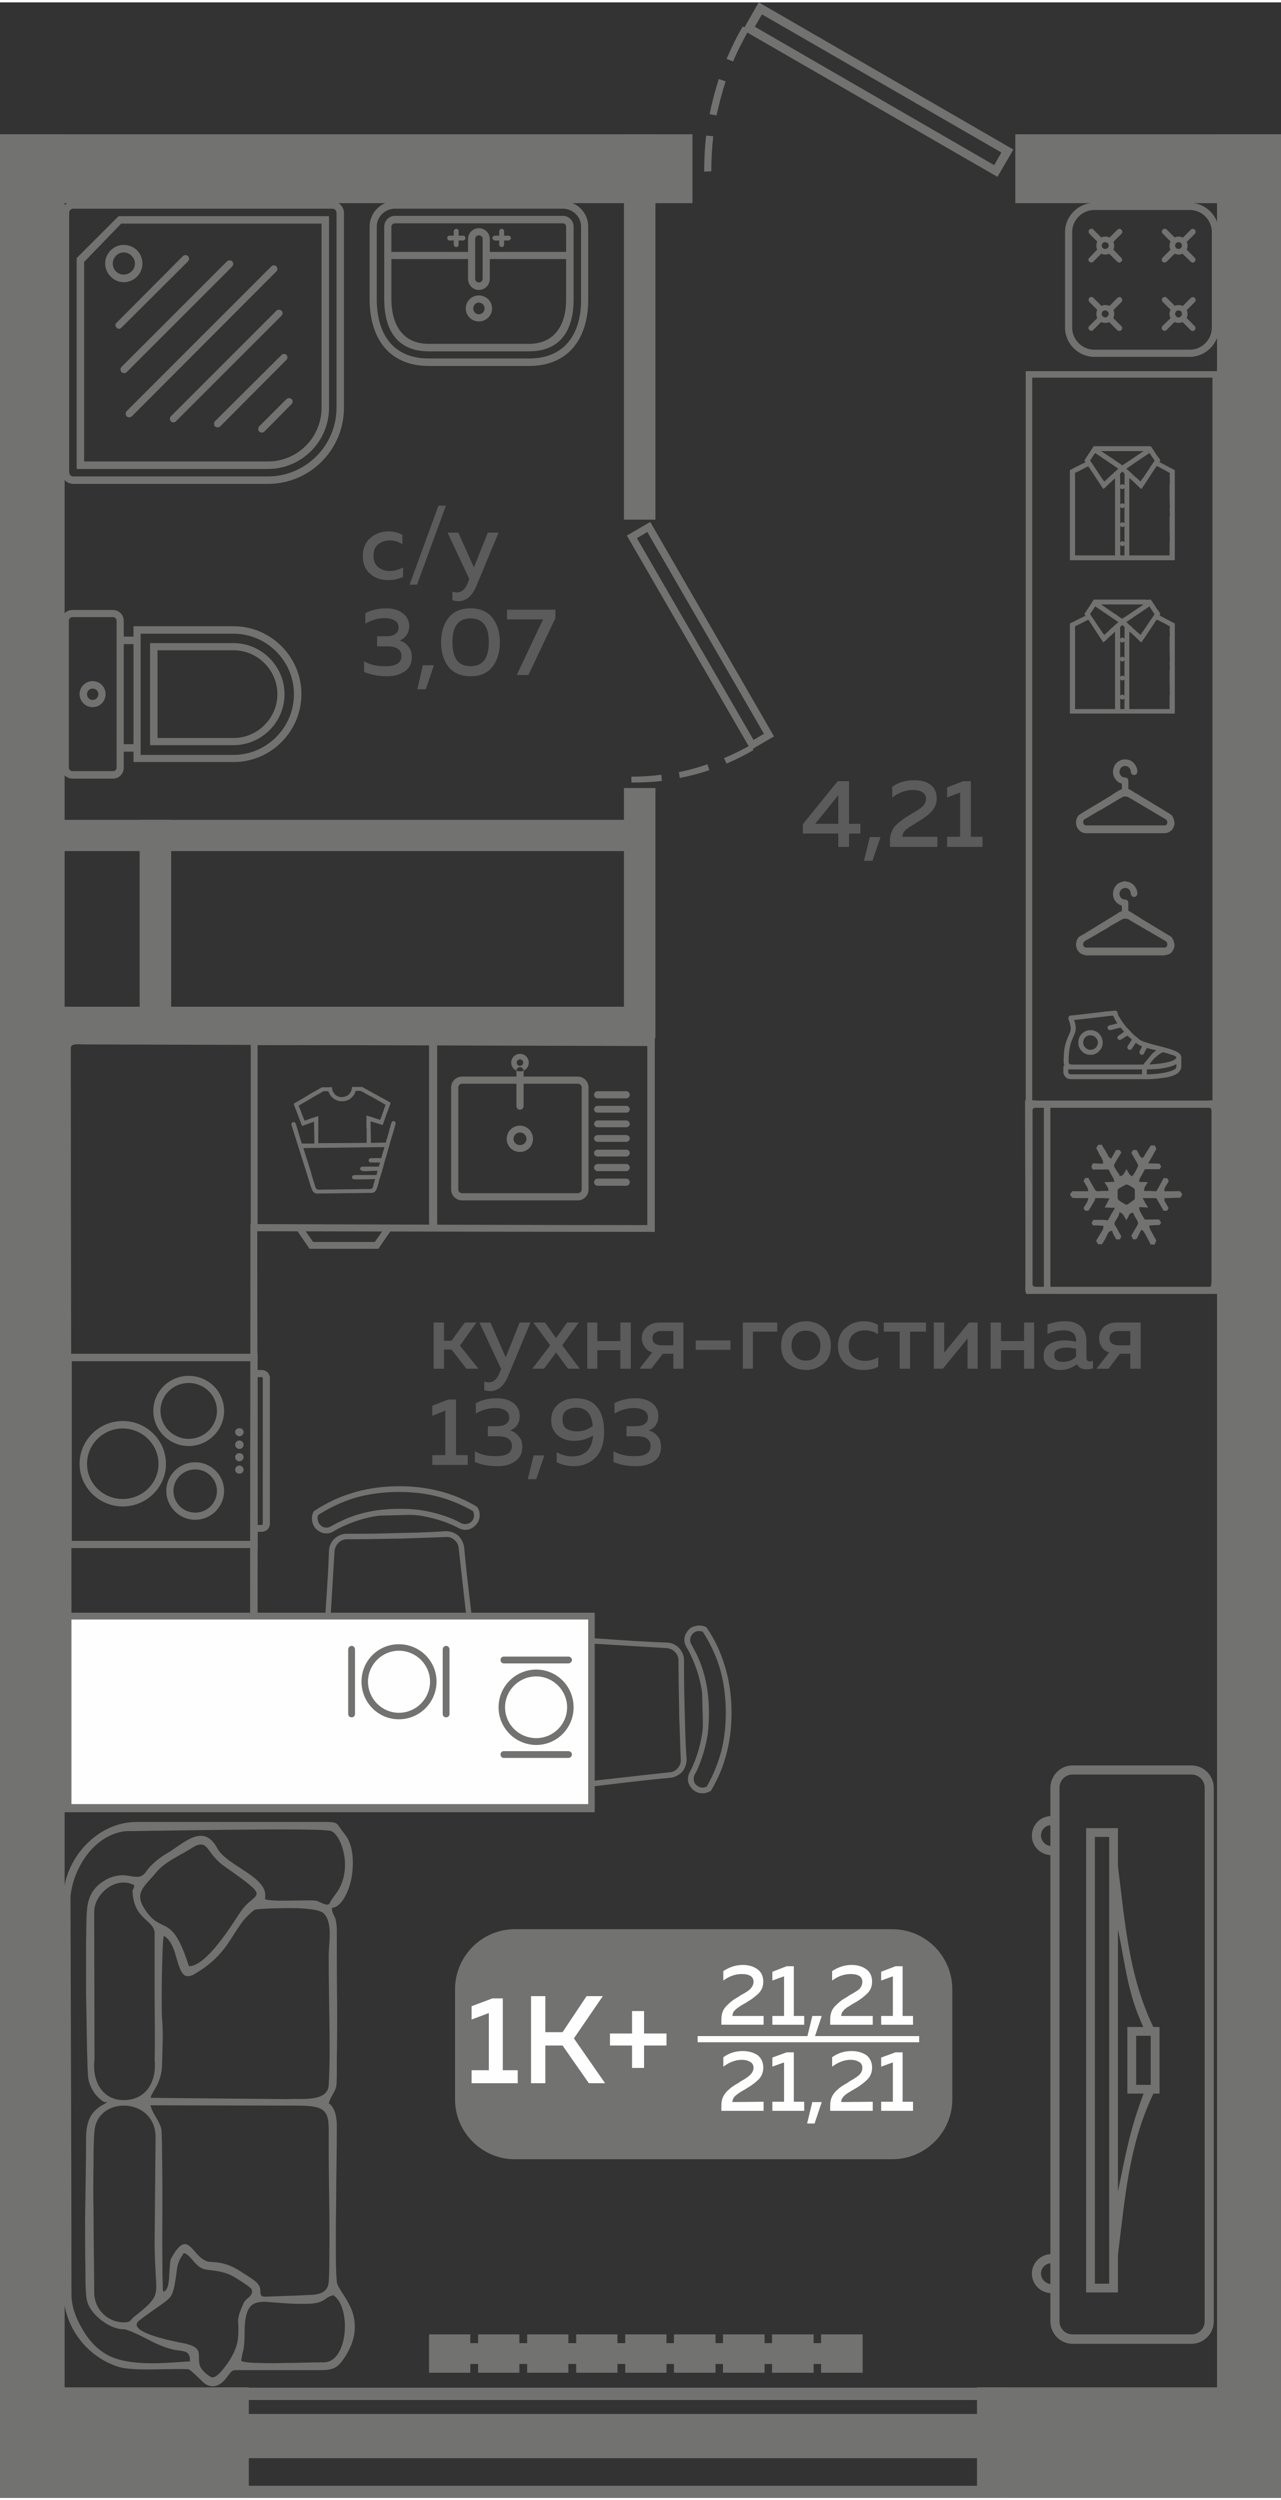
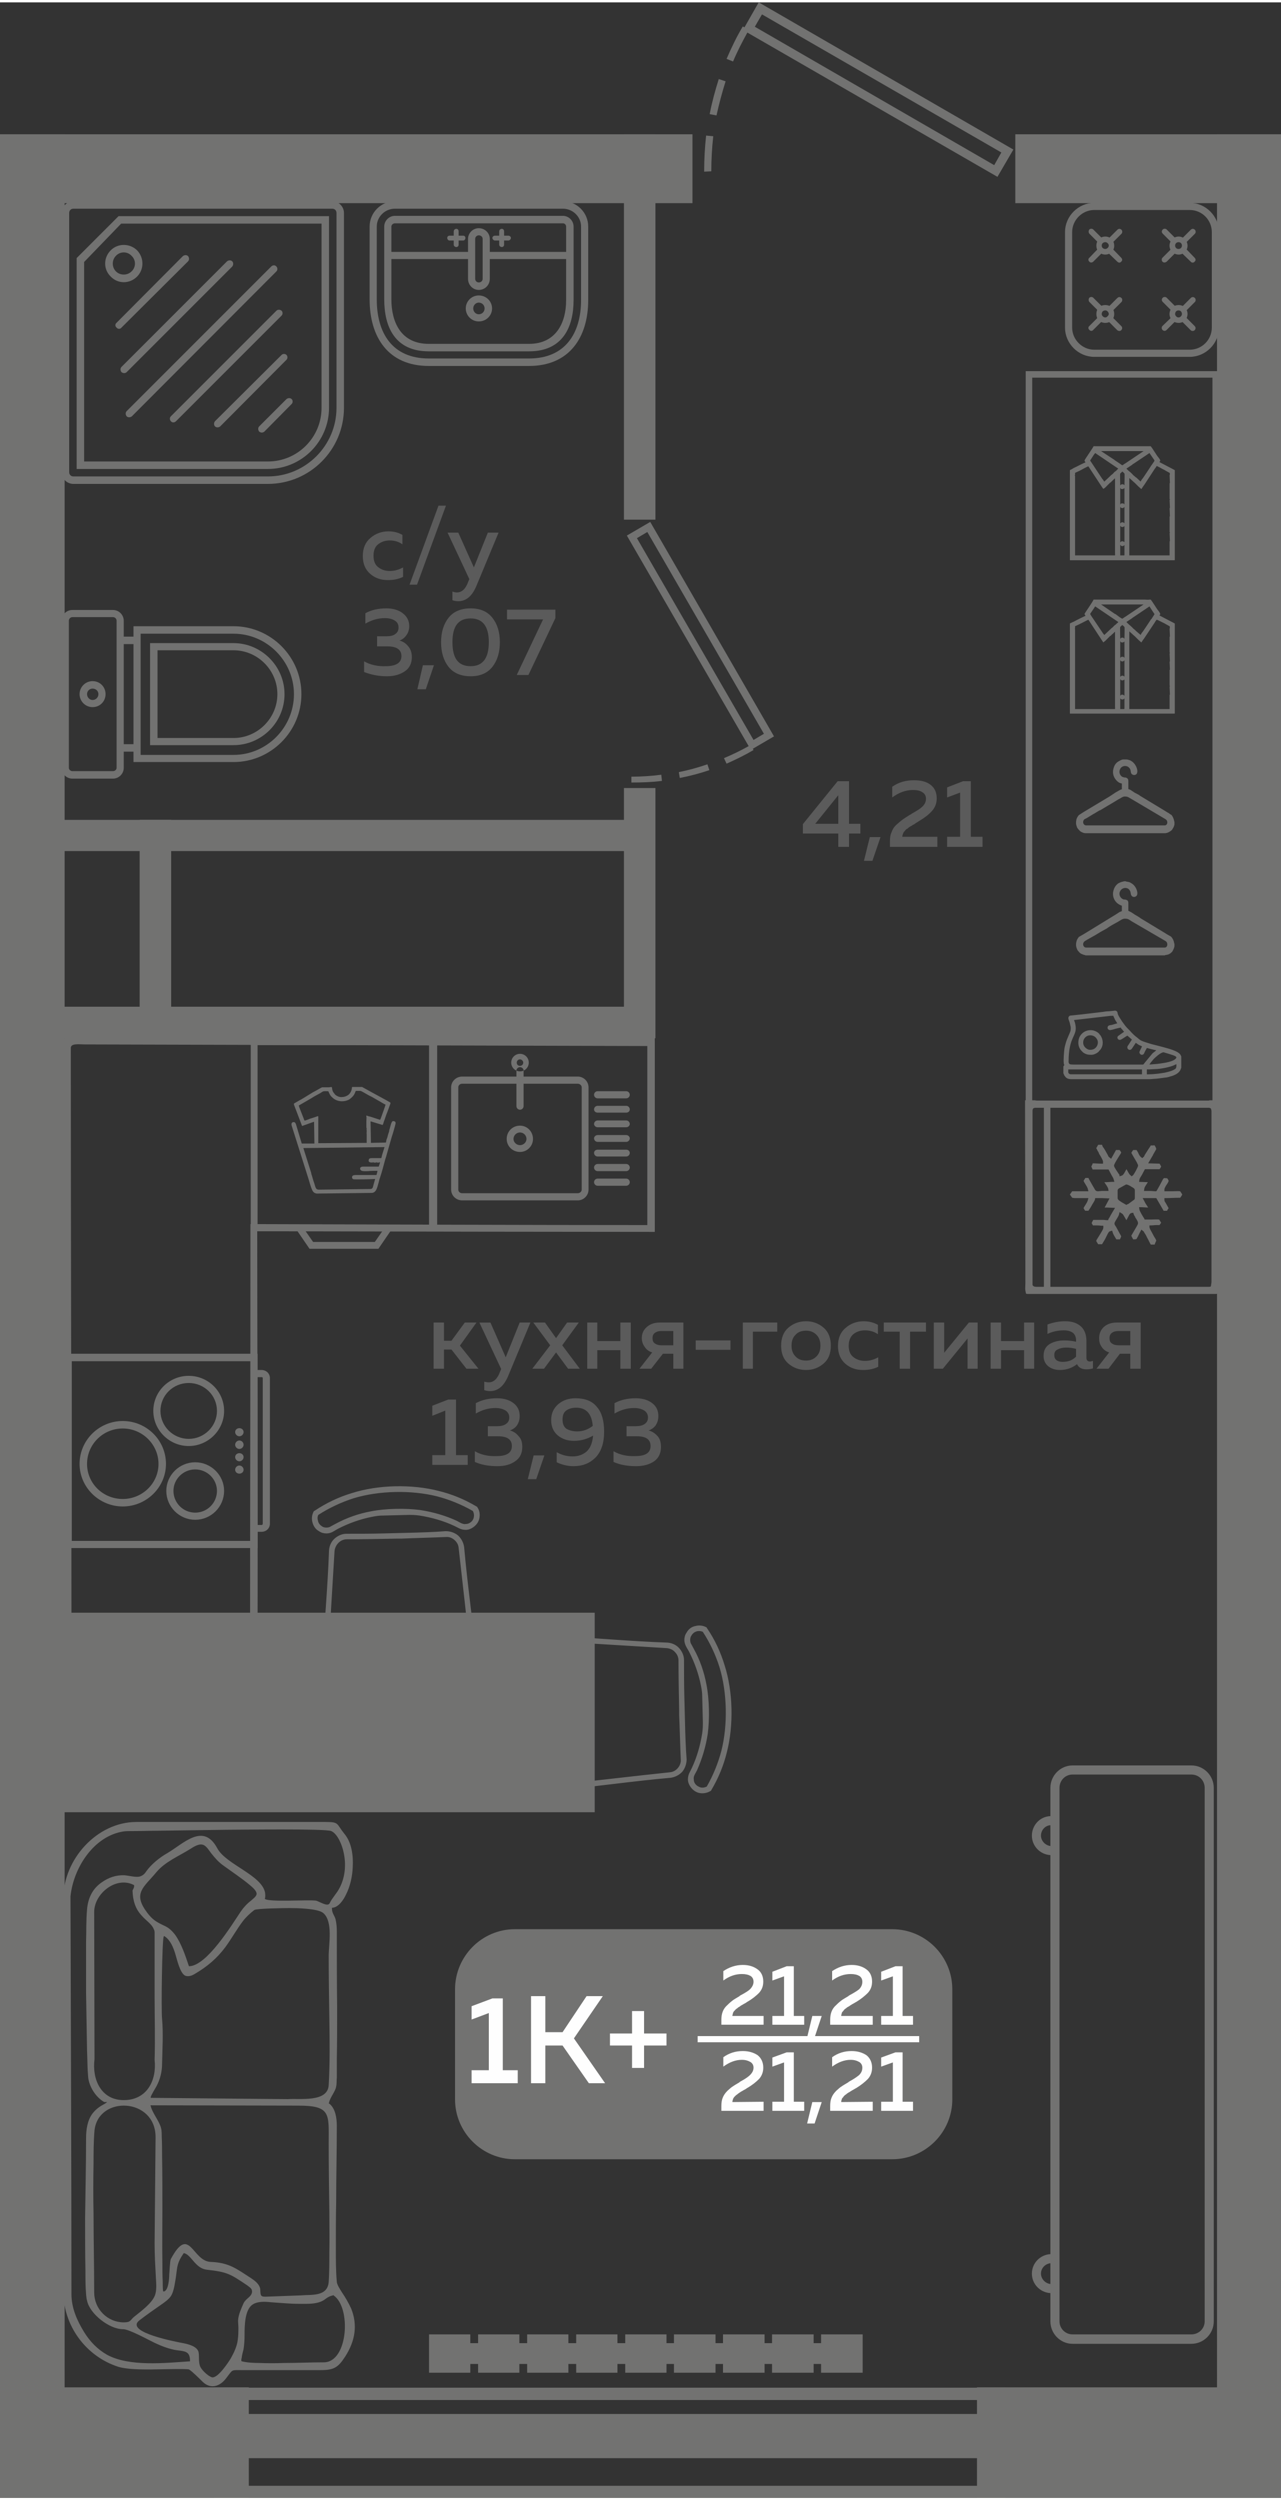
<svg xmlns="http://www.w3.org/2000/svg" xml:space="preserve" width="265px" height="517px" version="1.1" style="shape-rendering:geometricPrecision; text-rendering:geometricPrecision; image-rendering:optimizeQuality; fill-rule:evenodd; clip-rule:evenodd" viewBox="0 0 39.44 76.8">
  <rect x="0" y="0" width="39.44" height="76.8" fill="#333333" stroke="none" />
  <defs>
    <style type="text/css">
   
    .fil2 {fill:#FEFEFE}
    .fil0 {fill:#727271}
    .fil5 {fill:#727271}
    .fil3 {fill:#5B5B5B}
    .fil1 {fill:#FEFEFE}
    .fil4 {fill:#727271;fill-rule:nonzero}
   
  </style>
  </defs>
  <g id="Слой_x0020_1">
    <g id="_2488497147104">
      <polygon class="fil0" points="30.08,73.4 39.44,73.4 39.44,76.8 30.08,76.8 " />
      <polygon class="fil0" points="0,73.4 7.66,73.4 7.66,76.8 0,76.8 " />
      <polygon class="fil0" points="37.47,4.06 39.44,4.06 39.44,74.57 37.47,74.57 " />
      <polygon class="fil0" points="0,4.06 1.99,4.06 1.99,74.57 0,74.57 " />
      <polygon class="fil0" points="39.44,10.71 38.88,10.71 38.88,9.75 39.44,9.75 " />
      <polygon class="fil0" points="31.26,4.06 39.44,4.06 39.44,6.18 31.26,6.18 " />
      <polygon class="fil0" points="39.3,34.21 39.44,34.21 39.44,35.18 39.3,35.18 " />
      <polygon class="fil0" points="1.4,30.91 19.98,30.91 19.98,31.88 1.4,31.88 " />
      <polygon class="fil0" points="19.21,31.88 19.21,24.18 20.18,24.18 20.18,31.88 " />
      <polygon class="fil0" points="19.21,15.92 19.21,4.06 20.18,4.06 20.18,15.92 " />
      <polygon class="fil0" points="4.3,31.88 4.3,25.16 5.27,25.16 5.27,31.88 " />
      <polygon class="fil0" points="0.16,40.47 0,40.47 0,39.51 0.16,39.51 " />
      <polygon class="fil0" points="0.77,25.16 19.47,25.16 19.47,26.12 0.77,26.12 " />
      <polygon class="fil0" points="0,43.97 0.58,43.97 0.58,44.93 0,44.93 " />
      <polygon class="fil0" points="0,18.14 1.51,18.14 1.51,19.11 0,19.11 " />
      <polygon class="fil0" points="0,4.06 21.32,4.06 21.32,6.18 0,6.18 " />
      <path class="fil0" d="M31.2 4.53l-0.49 0.84 -7.7 -4.44c-0.16,0.29 -0.31,0.58 -0.44,0.89l-0.2 -0.08c0.15,-0.35 0.31,-0.68 0.5,-1l0.05 0.03 0.44 -0.77 7.84 4.53zm-9.52 0.68c0,-0.38 0.02,-0.74 0.06,-1.11l0.22 0.02c-0.04,0.36 -0.06,0.72 -0.06,1.08l-0.22 0.01zm0.17 -1.77c0.07,-0.37 0.17,-0.73 0.28,-1.08l0.21 0.07c-0.11,0.35 -0.2,0.69 -0.28,1.05l-0.21 -0.04zm1.61 -3.07l-0.22 0.38 7.37 4.26 0.22 -0.39 -7.37 -4.25z" />
      <g>
        <polygon class="fil0" points="30.96,73.41 30.96,73.79 6.59,73.79 6.59,73.41 " />
        <polygon class="fil0" points="30.96,76.43 30.96,76.8 6.59,76.8 6.59,76.43 " />
        <polygon class="fil0" points="30.96,74.22 30.96,75.58 6.59,75.58 6.59,74.22 " />
      </g>
      <g>
        <path class="fil0" d="M15.85 59.3l11.62 0c1.02,0 1.85,0.83 1.85,1.85l0 3.39c0,1.01 -0.83,1.84 -1.85,1.84l-11.62 0c-1.01,0 -1.84,-0.83 -1.84,-1.84l0 -3.39c0,-1.02 0.83,-1.85 1.84,-1.85z" />
        <polygon class="fil1" points="21.48,62.59 28.3,62.59 28.3,62.78 21.48,62.78 " />
        <path class="fil2" d="M15.16 61.43l0.32 0 0 2.21 0.46 0 0 0.4 -1.42 0 0 -0.4 0.53 0 0 -1.76 -0.53 0.2 0 -0.41 0.64 -0.24zm1.63 2.61l-0.44 0 0 -2.68 0.44 0 0 1.11 0.53 0 0.74 -1.11 0.5 0 -0.89 1.3 0.96 1.38 -0.5 0 -0.81 -1.16 -0.53 0 0 1.16zm3.04 -1.53l0.69 0 0 0.37 -0.69 0 0 0.69 -0.37 0 0 -0.69 -0.68 0 0 -0.37 0.68 0 0 -0.69 0.37 0 0 0.69z" />
        <path class="fil2" d="M22.27 60.59c0.18,-0.12 0.38,-0.19 0.6,-0.19 0.19,0 0.34,0.05 0.46,0.14 0.11,0.08 0.17,0.21 0.17,0.37 0,0.14 -0.04,0.25 -0.13,0.35 -0.09,0.09 -0.21,0.19 -0.37,0.28 -0.01,0.01 -0.03,0.02 -0.06,0.04 -0.04,0.02 -0.06,0.03 -0.07,0.04 -0.02,0.01 -0.04,0.02 -0.07,0.04 -0.02,0.02 -0.04,0.03 -0.06,0.04 -0.01,0.01 -0.03,0.02 -0.05,0.04 -0.02,0.01 -0.04,0.03 -0.05,0.04 -0.01,0.01 -0.02,0.03 -0.04,0.04 -0.01,0.02 -0.02,0.03 -0.03,0.05 0,0.01 -0.01,0.03 -0.01,0.05 -0.01,0.01 -0.01,0.03 -0.01,0.05l0.96 0 0 0.27 -1.3 0 0 -0.14c0,-0.1 0.01,-0.18 0.04,-0.26 0.03,-0.08 0.08,-0.15 0.15,-0.21 0.07,-0.07 0.12,-0.11 0.16,-0.14 0.04,-0.03 0.11,-0.07 0.21,-0.13 0,-0.01 0.01,-0.01 0.02,-0.02 0,0 0.01,0 0.02,-0.01 0.15,-0.08 0.24,-0.14 0.28,-0.18 0.07,-0.07 0.11,-0.15 0.11,-0.23 0,-0.08 -0.03,-0.14 -0.09,-0.18 -0.07,-0.04 -0.15,-0.06 -0.27,-0.06 -0.19,0 -0.38,0.06 -0.57,0.2l0 -0.29zm1.95 -0.15l0.22 0 0 1.53 0.32 0 0 0.27 -0.98 0 0 -0.27 0.36 0 0 -1.22 -0.36 0.13 0 -0.27 0.44 -0.17zm0.86 2.19l-0.23 0 0.16 -0.66 0.29 0 -0.22 0.66zm0.54 -2.04c0.18,-0.12 0.38,-0.19 0.6,-0.19 0.19,0 0.34,0.05 0.46,0.14 0.11,0.08 0.17,0.21 0.17,0.37 0,0.14 -0.04,0.25 -0.13,0.35 -0.09,0.09 -0.21,0.19 -0.36,0.28 -0.02,0.01 -0.04,0.02 -0.07,0.04 -0.03,0.02 -0.06,0.03 -0.07,0.04 -0.01,0.01 -0.04,0.02 -0.06,0.04 -0.03,0.02 -0.05,0.03 -0.07,0.04 -0.01,0.01 -0.03,0.02 -0.05,0.04 -0.02,0.01 -0.04,0.03 -0.05,0.04 -0.01,0.01 -0.02,0.03 -0.03,0.04 -0.02,0.02 -0.03,0.03 -0.04,0.05 0,0.01 -0.01,0.03 -0.01,0.05 -0.01,0.01 -0.01,0.03 -0.01,0.05l0.97 0 0 0.27 -1.31 0 0 -0.14c0,-0.1 0.01,-0.18 0.04,-0.26 0.03,-0.08 0.08,-0.15 0.15,-0.21 0.07,-0.07 0.12,-0.11 0.16,-0.14 0.04,-0.03 0.11,-0.07 0.21,-0.13 0.01,-0.01 0.01,-0.01 0.02,-0.02 0.01,0 0.01,0 0.02,-0.01 0.15,-0.08 0.24,-0.14 0.29,-0.18 0.07,-0.07 0.1,-0.15 0.1,-0.23 0,-0.08 -0.03,-0.14 -0.09,-0.18 -0.07,-0.04 -0.15,-0.06 -0.27,-0.06 -0.19,0 -0.38,0.06 -0.57,0.2l0 -0.29zm1.95 -0.15l0.22 0 0 1.53 0.32 0 0 0.27 -0.98 0 0 -0.27 0.36 0 0 -1.22 -0.36 0.13 0 -0.27 0.44 -0.17zm-5.3 2.8c0.18,-0.13 0.38,-0.19 0.6,-0.19 0.19,0 0.34,0.05 0.46,0.13 0.11,0.09 0.17,0.22 0.17,0.38 0,0.13 -0.04,0.25 -0.13,0.35 -0.09,0.09 -0.21,0.19 -0.37,0.28 -0.01,0.01 -0.03,0.02 -0.06,0.04 -0.04,0.02 -0.06,0.03 -0.07,0.04 -0.02,0.01 -0.04,0.02 -0.07,0.04 -0.02,0.01 -0.04,0.03 -0.06,0.04 -0.01,0.01 -0.03,0.02 -0.05,0.04 -0.02,0.01 -0.04,0.03 -0.05,0.04 -0.01,0.01 -0.02,0.02 -0.04,0.04 -0.01,0.02 -0.02,0.03 -0.03,0.05 0,0.01 -0.01,0.03 -0.01,0.04 -0.01,0.02 -0.01,0.04 -0.01,0.06l0.96 -0.01 0 0.28 -1.3 0 0 -0.14c0,-0.1 0.01,-0.19 0.04,-0.26 0.03,-0.08 0.08,-0.15 0.15,-0.22 0.07,-0.06 0.12,-0.11 0.16,-0.13 0.04,-0.03 0.11,-0.07 0.21,-0.13 0,-0.01 0.01,-0.01 0.02,-0.02 0,0 0.01,0 0.02,-0.01 0.15,-0.08 0.24,-0.15 0.28,-0.19 0.07,-0.07 0.11,-0.14 0.11,-0.23 0,-0.07 -0.03,-0.13 -0.09,-0.17 -0.07,-0.04 -0.15,-0.07 -0.27,-0.07 -0.19,0 -0.38,0.07 -0.57,0.21l0 -0.29zm1.95 -0.15l0.22 0 0 1.52 0.32 0 0 0.28 -0.98 0 0 -0.28 0.36 0 0 -1.21 -0.36 0.13 0 -0.28 0.44 -0.16zm0.86 2.19l-0.23 0 0.16 -0.66 0.29 0 -0.22 0.66zm0.54 -2.04c0.18,-0.13 0.38,-0.19 0.6,-0.19 0.19,0 0.34,0.05 0.46,0.13 0.11,0.09 0.17,0.22 0.17,0.38 0,0.13 -0.04,0.25 -0.13,0.35 -0.09,0.09 -0.21,0.19 -0.36,0.28 -0.02,0.01 -0.04,0.02 -0.07,0.04 -0.03,0.02 -0.06,0.03 -0.07,0.04 -0.01,0.01 -0.04,0.02 -0.06,0.04 -0.03,0.01 -0.05,0.03 -0.07,0.04 -0.01,0.01 -0.03,0.02 -0.05,0.04 -0.02,0.01 -0.04,0.03 -0.05,0.04 -0.01,0.01 -0.02,0.02 -0.03,0.04 -0.02,0.02 -0.03,0.03 -0.04,0.05 0,0.01 -0.01,0.03 -0.01,0.04 -0.01,0.02 -0.01,0.04 -0.01,0.06l0.97 -0.01 0 0.28 -1.31 0 0 -0.14c0,-0.1 0.01,-0.19 0.04,-0.26 0.03,-0.08 0.08,-0.15 0.15,-0.22 0.07,-0.06 0.12,-0.11 0.16,-0.13 0.04,-0.03 0.11,-0.07 0.21,-0.13 0.01,-0.01 0.01,-0.01 0.02,-0.02 0.01,0 0.01,0 0.02,-0.01 0.15,-0.08 0.24,-0.15 0.29,-0.19 0.07,-0.07 0.1,-0.14 0.1,-0.23 0,-0.07 -0.03,-0.13 -0.09,-0.17 -0.07,-0.04 -0.15,-0.07 -0.27,-0.07 -0.19,0 -0.38,0.07 -0.57,0.21l0 -0.29zm1.95 -0.15l0.22 0 0 1.52 0.32 0 0 0.28 -0.98 0 0 -0.28 0.36 0 0 -1.21 -0.36 0.13 0 -0.28 0.44 -0.16z" />
      </g>
      <path class="fil3" d="M13.67 42.05l-0.32 0 0 -1.42 0.32 0 0 0.56 0.23 0 0.41 -0.56 0.36 0 -0.51 0.71 0.57 0.71 -0.37 0 -0.46 -0.59 -0.23 0 0 0.59zm1.9 -0.35l0.43 -1.07 0.33 0 -0.67 1.61c-0.13,0.33 -0.32,0.5 -0.57,0.5 -0.06,0 -0.12,-0.01 -0.18,-0.03l0 -0.26c0.04,0.01 0.09,0.02 0.14,0.02 0.15,0 0.27,-0.11 0.35,-0.34l0.03 -0.07 -0.67 -1.43 0.34 0 0.47 1.07zm1.89 -1.07l0.36 0 -0.51 0.7 0.54 0.72 -0.36 0 -0.37 -0.5 -0.37 0.5 -0.36 0 0.55 -0.72 -0.52 -0.7 0.36 0 0.34 0.48 0.34 -0.48zm0.93 1.42l-0.31 0 0 -1.42 0.31 0 0 0.57 0.71 0 0 -0.57 0.32 0 0 1.42 -0.32 0 0 -0.57 -0.71 0 0 0.57zm1.66 0l-0.36 0 0.39 -0.5c-0.1,-0.03 -0.18,-0.09 -0.23,-0.17 -0.06,-0.08 -0.09,-0.17 -0.09,-0.27 0,-0.14 0.05,-0.25 0.15,-0.34 0.1,-0.09 0.23,-0.14 0.4,-0.14l0.73 0 0 1.42 -0.31 0 0 -0.46 -0.32 0 -0.36 0.46zm0.11 -1.1c-0.05,0.04 -0.07,0.09 -0.07,0.16 0,0.07 0.02,0.13 0.07,0.16 0.05,0.04 0.12,0.06 0.2,0.06l0.37 0 0 -0.44 -0.37 0c-0.08,0 -0.15,0.02 -0.2,0.06zm1.26 0.23l1.07 0 0 0.29 -1.07 0 0 -0.29zm1.76 0.87l-0.31 0 0 -1.42 1.06 0 0 0.28 -0.75 0 0 1.14zm1.09 -0.16c-0.15,-0.13 -0.22,-0.31 -0.22,-0.55 0,-0.23 0.07,-0.42 0.22,-0.55 0.15,-0.13 0.33,-0.2 0.55,-0.2 0.21,0 0.39,0.07 0.54,0.2 0.15,0.13 0.22,0.32 0.22,0.55 0,0.24 -0.07,0.42 -0.22,0.55 -0.15,0.13 -0.33,0.2 -0.54,0.2 -0.22,0 -0.4,-0.07 -0.55,-0.2zm0.87 -0.22c0.08,-0.08 0.12,-0.19 0.12,-0.33 0,-0.14 -0.04,-0.25 -0.12,-0.33 -0.09,-0.09 -0.19,-0.13 -0.32,-0.13 -0.14,0 -0.25,0.04 -0.33,0.13 -0.08,0.08 -0.12,0.19 -0.12,0.33 0,0.14 0.04,0.25 0.12,0.33 0.08,0.09 0.19,0.13 0.33,0.13 0.13,0 0.23,-0.04 0.32,-0.13zm0.66 -0.32c0,-0.24 0.08,-0.43 0.24,-0.56 0.15,-0.13 0.34,-0.2 0.55,-0.2 0.17,0 0.31,0.04 0.44,0.11l0 0.29c-0.11,-0.08 -0.25,-0.12 -0.4,-0.12 -0.14,0 -0.26,0.04 -0.36,0.12 -0.09,0.08 -0.14,0.2 -0.14,0.35 0,0.15 0.04,0.27 0.14,0.35 0.1,0.08 0.22,0.12 0.36,0.12 0.15,0 0.28,-0.04 0.41,-0.11l0 0.29c-0.14,0.07 -0.29,0.1 -0.47,0.1 -0.21,0 -0.39,-0.06 -0.54,-0.19 -0.15,-0.13 -0.23,-0.31 -0.23,-0.55zm2.22 0.7l-0.32 0 0 -1.14 -0.49 0 0 -0.28 1.3 0 0 0.28 -0.49 0 0 1.14zm1.01 0l-0.28 0 0 -1.42 0.32 0 0 0.93 0.76 -0.93 0.27 0 0 1.42 -0.31 0 0 -0.93 -0.76 0.93zm1.79 0l-0.32 0 0 -1.42 0.32 0 0 0.57 0.71 0 0 -0.57 0.31 0 0 1.42 -0.31 0 0 -0.57 -0.71 0 0 0.57zm2.63 -0.33c0,0.07 0.04,0.11 0.11,0.11 0.02,0 0.05,-0.01 0.09,-0.02l0 0.23c-0.06,0.02 -0.13,0.03 -0.2,0.03 -0.14,0 -0.24,-0.05 -0.29,-0.16 -0.15,0.12 -0.33,0.18 -0.53,0.18 -0.14,0 -0.26,-0.04 -0.35,-0.11 -0.1,-0.08 -0.15,-0.19 -0.15,-0.32 0,-0.17 0.06,-0.29 0.19,-0.37 0.12,-0.07 0.27,-0.11 0.44,-0.11 0.12,0 0.24,0.01 0.37,0.04l0 -0.05c0,-0.09 -0.03,-0.16 -0.09,-0.22 -0.07,-0.05 -0.16,-0.08 -0.28,-0.08 -0.17,0 -0.34,0.03 -0.51,0.11l0 -0.29c0.19,-0.07 0.37,-0.1 0.54,-0.1 0.21,0 0.37,0.05 0.49,0.16 0.11,0.1 0.17,0.25 0.17,0.46l0 0.51zm-0.62 -0.32c-0.11,0 -0.2,0.02 -0.27,0.06 -0.07,0.03 -0.1,0.09 -0.1,0.17 0,0.07 0.02,0.12 0.07,0.16 0.06,0.04 0.12,0.05 0.19,0.05 0.17,0 0.3,-0.05 0.41,-0.16l0 -0.24c-0.11,-0.03 -0.21,-0.04 -0.3,-0.04zm1.3 0.65l-0.37 0 0.39 -0.5c-0.1,-0.03 -0.18,-0.09 -0.23,-0.17 -0.06,-0.08 -0.08,-0.17 -0.08,-0.27 0,-0.14 0.05,-0.25 0.14,-0.34 0.1,-0.09 0.23,-0.14 0.4,-0.14l0.74 0 0 1.42 -0.32 0 0 -0.46 -0.32 0 -0.35 0.46zm0.1 -1.1c-0.05,0.04 -0.07,0.09 -0.07,0.16 0,0.07 0.02,0.13 0.07,0.16 0.05,0.04 0.12,0.06 0.21,0.06l0.36 0 0 -0.44 -0.36 0c-0.09,0 -0.16,0.02 -0.21,0.06zm-20.43 2.05l0.24 0 0 1.71 0.36 0 0 0.3 -1.09 0 0 -0.3 0.4 0 0 -1.37 -0.4 0.16 0 -0.31 0.49 -0.19zm2.2 0.51c0,0.11 -0.03,0.2 -0.08,0.28 -0.05,0.07 -0.13,0.13 -0.22,0.16 0.11,0.03 0.2,0.09 0.27,0.18 0.08,0.08 0.11,0.19 0.11,0.33 0,0.19 -0.07,0.34 -0.22,0.44 -0.14,0.1 -0.32,0.15 -0.55,0.15 -0.25,0 -0.49,-0.04 -0.69,-0.13l0 -0.33c0.19,0.11 0.41,0.16 0.67,0.15 0.31,0 0.47,-0.1 0.47,-0.31 0,-0.2 -0.14,-0.3 -0.43,-0.3l-0.31 0 0 -0.31 0.28 0c0.12,0 0.21,-0.02 0.28,-0.07 0.07,-0.05 0.1,-0.11 0.1,-0.2 0,-0.09 -0.04,-0.16 -0.11,-0.21 -0.08,-0.05 -0.18,-0.08 -0.32,-0.08 -0.21,0 -0.41,0.06 -0.6,0.17l0 -0.32c0.19,-0.1 0.4,-0.15 0.65,-0.15 0.21,0 0.38,0.05 0.51,0.15 0.13,0.1 0.19,0.23 0.19,0.4zm0.51 1.94l-0.26 0 0.18 -0.73 0.33 0 -0.25 0.73zm0.46 -1.82c0,-0.21 0.08,-0.37 0.22,-0.49 0.14,-0.12 0.32,-0.18 0.53,-0.18 0.3,0 0.52,0.09 0.66,0.27 0.15,0.17 0.22,0.43 0.22,0.76 0,0.35 -0.09,0.61 -0.26,0.79 -0.18,0.18 -0.4,0.27 -0.68,0.27 -0.18,0 -0.35,-0.04 -0.52,-0.12l0 -0.31c0.16,0.09 0.32,0.13 0.49,0.13 0.17,0 0.31,-0.05 0.43,-0.15 0.11,-0.1 0.18,-0.26 0.2,-0.49 -0.19,0.11 -0.38,0.16 -0.59,0.16 -0.19,0 -0.35,-0.05 -0.49,-0.16 -0.14,-0.12 -0.21,-0.27 -0.21,-0.48zm0.77 -0.38c-0.12,0 -0.23,0.03 -0.31,0.09 -0.08,0.06 -0.11,0.15 -0.11,0.28 0,0.13 0.04,0.22 0.12,0.28 0.09,0.05 0.2,0.08 0.33,0.08 0.18,0 0.34,-0.06 0.48,-0.17 -0.03,-0.37 -0.2,-0.56 -0.51,-0.56zm2.53 0.26c0,0.11 -0.03,0.2 -0.08,0.28 -0.05,0.07 -0.13,0.13 -0.22,0.16 0.11,0.03 0.2,0.09 0.28,0.18 0.07,0.08 0.1,0.19 0.1,0.33 0,0.19 -0.07,0.34 -0.21,0.44 -0.15,0.1 -0.33,0.15 -0.56,0.15 -0.25,0 -0.49,-0.04 -0.69,-0.13l0 -0.33c0.19,0.11 0.41,0.16 0.67,0.15 0.31,0 0.47,-0.1 0.47,-0.31 0,-0.2 -0.14,-0.3 -0.42,-0.3l-0.32 0 0 -0.31 0.28 0c0.12,0 0.21,-0.02 0.28,-0.07 0.07,-0.05 0.1,-0.11 0.1,-0.2 0,-0.09 -0.04,-0.16 -0.11,-0.21 -0.08,-0.05 -0.18,-0.08 -0.32,-0.08 -0.21,0 -0.41,0.06 -0.6,0.17l0 -0.32c0.19,-0.1 0.4,-0.15 0.65,-0.15 0.21,0 0.38,0.05 0.51,0.15 0.13,0.1 0.19,0.23 0.19,0.4z" />
      <path class="fil3" d="M11.17 17.04c0,-0.24 0.08,-0.43 0.24,-0.56 0.15,-0.13 0.34,-0.2 0.55,-0.2 0.17,0 0.31,0.04 0.43,0.11l0 0.29c-0.11,-0.08 -0.24,-0.12 -0.39,-0.12 -0.14,0 -0.26,0.04 -0.36,0.12 -0.1,0.08 -0.14,0.2 -0.14,0.35 0,0.15 0.04,0.27 0.14,0.35 0.1,0.08 0.22,0.12 0.36,0.12 0.15,0 0.28,-0.04 0.41,-0.11l0 0.29c-0.14,0.07 -0.29,0.1 -0.47,0.1 -0.21,0 -0.39,-0.06 -0.54,-0.19 -0.15,-0.13 -0.23,-0.31 -0.23,-0.55zm1.67 0.88l-0.23 0 0.89 -2.43 0.23 0 -0.89 2.43zm1.75 -0.53l0.43 -1.07 0.33 0 -0.67 1.61c-0.13,0.33 -0.32,0.5 -0.57,0.5 -0.06,0 -0.12,-0.01 -0.18,-0.03l0 -0.27c0.04,0.02 0.09,0.03 0.14,0.03 0.15,0 0.27,-0.11 0.35,-0.34l0.03 -0.07 -0.67 -1.43 0.33 0 0.48 1.07zm-1.99 1.81c0,0.1 -0.03,0.2 -0.09,0.28 -0.05,0.07 -0.12,0.13 -0.21,0.16 0.11,0.03 0.2,0.09 0.27,0.18 0.07,0.08 0.11,0.19 0.11,0.33 0,0.19 -0.07,0.34 -0.22,0.44 -0.15,0.1 -0.33,0.15 -0.55,0.15 -0.26,0 -0.49,-0.05 -0.7,-0.13l0 -0.33c0.19,0.11 0.42,0.16 0.67,0.15 0.32,0 0.48,-0.11 0.48,-0.31 0,-0.2 -0.15,-0.3 -0.43,-0.3l-0.32 0 0 -0.31 0.28 0c0.12,0 0.22,-0.02 0.28,-0.07 0.07,-0.05 0.1,-0.11 0.1,-0.2 0,-0.09 -0.03,-0.16 -0.11,-0.21 -0.07,-0.05 -0.18,-0.08 -0.31,-0.08 -0.21,0 -0.41,0.06 -0.6,0.17l0 -0.32c0.18,-0.1 0.4,-0.15 0.64,-0.15 0.21,0 0.38,0.05 0.51,0.15 0.13,0.1 0.2,0.23 0.2,0.4zm0.51 1.94l-0.26 0 0.17 -0.74 0.34 0 -0.25 0.74zm0.7 -0.69c-0.15,-0.19 -0.23,-0.44 -0.23,-0.76 0,-0.31 0.08,-0.56 0.23,-0.75 0.15,-0.19 0.38,-0.29 0.68,-0.29 0.3,0 0.52,0.1 0.67,0.29 0.15,0.19 0.23,0.44 0.23,0.75 0,0.32 -0.08,0.57 -0.23,0.76 -0.15,0.19 -0.37,0.29 -0.67,0.29 -0.3,0 -0.53,-0.1 -0.68,-0.29zm0.68 -0.02c0.37,0 0.56,-0.24 0.56,-0.74 0,-0.49 -0.19,-0.73 -0.56,-0.73 -0.38,0 -0.56,0.24 -0.56,0.73 0,0.5 0.18,0.74 0.56,0.74zm1.12 -1.74l1.49 0 0 0.26 -0.83 1.75 -0.36 0 0.81 -1.71 -1.11 0 0 -0.3z" />
      <path class="fil3" d="M25.79 23.97l0.35 0 0 1.31 0.35 0 0 0.3 -0.35 0 0 0.41 -0.33 0 0 -0.41 -1.09 0 0 -0.29 1.07 -1.32zm0.02 1.31l0 -0.88 -0.71 0.88 0.71 0zm1.05 1.14l-0.26 0 0.18 -0.73 0.33 0 -0.25 0.73zm0.61 -2.28c0.2,-0.14 0.42,-0.2 0.67,-0.2 0.21,0 0.38,0.04 0.51,0.14 0.13,0.1 0.19,0.24 0.19,0.42 0,0.15 -0.05,0.28 -0.15,0.39 -0.1,0.11 -0.23,0.21 -0.4,0.31 -0.02,0.01 -0.04,0.03 -0.08,0.05 -0.03,0.02 -0.06,0.04 -0.07,0.05 -0.02,0 -0.04,0.02 -0.07,0.04 -0.04,0.02 -0.06,0.03 -0.07,0.04 -0.02,0.01 -0.04,0.03 -0.06,0.05 -0.03,0.01 -0.05,0.03 -0.06,0.04 -0.01,0.02 -0.02,0.03 -0.04,0.05 -0.02,0.02 -0.03,0.04 -0.03,0.05 -0.01,0.02 -0.02,0.04 -0.02,0.06 -0.01,0.02 -0.01,0.03 -0.01,0.05l1.08 0 0 0.31 -1.46 0 0 -0.16c0,-0.11 0.01,-0.21 0.05,-0.29 0.03,-0.09 0.08,-0.17 0.16,-0.24 0.08,-0.07 0.14,-0.12 0.18,-0.15 0.04,-0.03 0.12,-0.08 0.23,-0.15 0.01,0 0.02,-0.01 0.03,-0.01 0,-0.01 0.01,-0.01 0.02,-0.02 0.16,-0.09 0.27,-0.16 0.32,-0.21 0.08,-0.07 0.12,-0.16 0.12,-0.25 0,-0.09 -0.04,-0.16 -0.11,-0.2 -0.07,-0.05 -0.17,-0.07 -0.29,-0.07 -0.22,0 -0.44,0.08 -0.64,0.23l0 -0.33zm2.18 -0.17l0.24 0 0 1.71 0.36 0 0 0.31 -1.09 0 0 -0.31 0.4 0 0 -1.36 -0.4 0.15 0 -0.31 0.49 -0.19z" />
      <g>
        <g>
          <path class="fil0" d="M37.43 39.75c0.05,0 0.07,-0.02 0.1,-0.04 0,-0.05 0,-0.08 0.01,-0.13 0.01,-0.08 -0.01,-0.03 -0.01,-0.1l0.01 -0.09 0 -5.6 -0.3 0c-0.02,0.01 -0.04,0.01 -0.08,0.01l-5.18 0c-0.03,0 -0.08,0 -0.12,-0.01l-0.3 0c0,0.02 0,0.04 0,0.07 0,1.74 0.01,2.65 0.01,5.54 0,0.17 -0.02,0.18 0.02,0.34 0.03,0.01 0.03,0.01 0.07,0.01l5.77 0zm-5.29 -5.73l0 5.51 -0.24 0c-0.05,0 -0.11,-0.02 -0.11,-0.07l0 -5.35c0,-0.04 0.01,-0.04 0.02,-0.07 0.03,-0.01 0.03,-0.02 0.07,-0.02l0.26 0zm0.2 5.51l0 -5.51 4.87 0c0.04,0 0.04,0.01 0.07,0.02 0.01,0.03 0.02,0.05 0.02,0.09l0 5.26c-0.01,0.06 -0.01,0.08 -0.02,0.13 -0.03,0.01 -0.03,0.01 -0.07,0.01l-4.87 0z" />
          <path class="fil0" d="M34.01 37.09c0.02,0 0.04,0 0.06,0l0.26 0.01 -0.13 0.22c-0.02,0.04 -0.04,0.08 -0.07,0.12l-0.01 0.04 -0.04 0c-0.04,0 -0.08,-0.01 -0.12,-0.01l-0.3 0c-0.01,0.02 -0.04,0.07 -0.05,0.1l0.04 0.07c0.02,0 0.03,0 0.04,0 0.08,0 0.15,0 0.22,0.01l0.06 0 0 0.06c0,0.05 -0.06,0.13 -0.08,0.17l-0.13 0.21c0,0.01 -0.01,0.02 -0.01,0.03 0.02,0.03 0.04,0.07 0.06,0.1l0.12 0 0.09 -0.15c0.03,-0.06 0.06,-0.12 0.09,-0.18 0.02,-0.03 0.03,-0.06 0.07,-0.07l0.06 -0.02 0.02 0.06c0.01,0.05 0.07,0.14 0.11,0.21 0.01,0 0.01,0 0.02,0 0.02,0 0.07,0 0.09,0 0.01,-0.01 0.01,-0.03 0.02,-0.04 0,-0.01 0.02,-0.04 0.02,-0.05 -0.01,-0.02 -0.02,-0.05 -0.03,-0.06 -0.04,-0.08 -0.09,-0.16 -0.13,-0.24 -0.03,-0.04 -0.06,-0.08 -0.04,-0.13 0.03,-0.07 0.11,-0.17 0.13,-0.24l0.02 -0.08 0.08 0.05c0.03,0.02 0.04,0.05 0.06,0.08l0.07 0.12 0.07 -0.13c0.02,-0.04 0.03,-0.07 0.08,-0.09l0.06 -0.01 0.02 0.06c0,0.01 0.02,0.03 0.02,0.04 0.01,0.01 0.02,0.02 0.02,0.04l0.04 0.06c0.07,0.12 0.06,0.13 -0.01,0.25l-0.14 0.24c0,0.01 -0.01,0.02 -0.01,0.02 0.01,0.02 0.03,0.05 0.03,0.06 0.01,0.01 0.02,0.04 0.03,0.05 0.01,0 0.07,0 0.1,-0.01l0.05 -0.09c0.02,-0.04 0.04,-0.09 0.07,-0.14l0.03 -0.06 0.05 0.04c0.03,0.02 0.03,0.03 0.04,0.05l0.05 0.08c0.01,0.02 0.02,0.04 0.03,0.06 0,0.01 0.01,0.01 0.01,0.02 0.03,0.05 0.08,0.16 0.11,0.21 0.04,0 0.09,0 0.12,0 0,-0.01 0.01,-0.02 0.01,-0.03 0.01,-0.03 0.03,-0.07 0.04,-0.09 -0.01,-0.04 -0.05,-0.1 -0.07,-0.13l-0.08 -0.15c-0.02,-0.03 -0.05,-0.09 -0.06,-0.13l0 -0.06 0.06 0c0.05,0 0.1,-0.01 0.14,-0.01 0.04,0 0.07,0 0.11,0 0.02,-0.03 0.04,-0.06 0.05,-0.07 -0.01,-0.02 -0.04,-0.07 -0.05,-0.08 0,-0.01 -0.01,-0.01 -0.01,-0.02 -0.07,-0.01 -0.17,0 -0.25,0 -0.05,0 -0.11,0 -0.16,0l-0.04 0 -0.01 -0.03c-0.03,-0.04 -0.15,-0.24 -0.15,-0.28l-0.01 -0.07 0.07 0c0.06,0 0.14,0.01 0.21,0.01 -0.03,-0.05 -0.06,-0.09 -0.09,-0.14 -0.01,-0.02 -0.02,-0.04 -0.03,-0.06l-0.05 -0.09 0.42 0 0.22 0.38c0,0 0,0.01 0.01,0.01 0.02,0 0.07,0 0.1,0 0.01,-0.01 0.02,-0.03 0.02,-0.04 0.01,-0.01 0.02,-0.02 0.03,-0.04 -0.03,-0.05 -0.06,-0.11 -0.09,-0.16 -0.02,-0.03 -0.04,-0.05 -0.04,-0.09l0 -0.06 0.06 0c0.12,0 0.24,-0.01 0.36,-0.01 0.02,0 0.04,0 0.06,0 0.01,0 0.01,-0.01 0.02,-0.02 0.01,-0.01 0.04,-0.06 0.05,-0.08 -0.01,-0.02 -0.04,-0.06 -0.05,-0.08 -0.01,0 -0.01,-0.01 -0.01,-0.02 -0.06,-0.01 -0.19,0 -0.26,0 -0.05,0 -0.11,0 -0.17,0l-0.06 0 0 -0.07c0.01,-0.04 0.05,-0.11 0.08,-0.15 0.01,-0.01 0.05,-0.08 0.05,-0.1 0,-0.01 -0.02,-0.05 -0.03,-0.06 0,0 -0.01,-0.01 -0.01,-0.02 0,0 -0.01,0 -0.01,0 -0.08,0 -0.09,-0.03 -0.13,0.04l-0.09 0.17c-0.03,0.05 -0.06,0.11 -0.09,0.16l-0.02 0.03 -0.04 0c-0.04,0 -0.09,-0.01 -0.13,-0.01 -0.05,0 -0.1,0 -0.14,0l-0.07 0 0.01 -0.06c0,-0.06 0.07,-0.14 0.11,-0.21l-0.27 -0.01 0.01 -0.07c0.01,-0.05 0.06,-0.11 0.08,-0.15l0.09 -0.17 0.04 0c0.11,0 0.23,0 0.34,0 0.01,0 0.05,0 0.07,0 0.01,-0.01 0.02,-0.03 0.03,-0.04 0,-0.01 0.02,-0.03 0.02,-0.04 0,-0.01 -0.03,-0.05 -0.03,-0.06 -0.01,-0.01 -0.01,-0.02 -0.02,-0.03 0,0 0,0 0,0l-0.35 -0.01 0.14 -0.24c0.01,-0.01 0.01,-0.03 0.02,-0.04l0.08 -0.14c0,-0.01 0.01,-0.01 0.01,-0.02 -0.01,-0.04 -0.03,-0.08 -0.05,-0.11 -0.01,-0.01 -0.04,0 -0.05,0 -0.02,0 -0.05,0 -0.07,0 -0.02,0.04 -0.05,0.08 -0.07,0.11l-0.12 0.19c-0.01,0.03 -0.02,0.05 -0.04,0.06l-0.03 0.03 -0.04 -0.03c-0.04,-0.03 -0.07,-0.09 -0.09,-0.14 -0.01,-0.01 -0.03,-0.06 -0.05,-0.08 -0.03,0 -0.09,0 -0.1,0 -0.01,0.01 -0.04,0.05 -0.04,0.06 -0.01,0.01 -0.01,0.02 -0.02,0.03 0.01,0.01 0.03,0.04 0.03,0.05 0.05,0.08 0.09,0.16 0.14,0.24 0.01,0.03 0.04,0.07 0.04,0.1 0,0.04 -0.13,0.28 -0.16,0.3l-0.04 0.03 -0.03 -0.03c-0.03,-0.02 -0.04,-0.04 -0.06,-0.07 -0.02,-0.03 -0.04,-0.08 -0.07,-0.12 -0.04,0.07 -0.09,0.19 -0.15,0.2l-0.06 0.02 -0.01 -0.06c-0.01,-0.01 -0.01,-0.01 -0.02,-0.02 -0.03,-0.05 -0.14,-0.2 -0.14,-0.24 -0.01,-0.04 0.06,-0.14 0.08,-0.18l0.08 -0.13c0.01,-0.02 0.05,-0.07 0.06,-0.1 -0.01,-0.03 -0.03,-0.05 -0.05,-0.08 -0.02,0 -0.03,0 -0.05,0 -0.02,0 -0.04,0 -0.06,0l-0.15 0.27 -0.05 -0.04c-0.03,-0.02 -0.04,-0.04 -0.05,-0.07l-0.09 -0.16c-0.02,-0.03 -0.04,-0.07 -0.07,-0.1 0,-0.01 -0.02,-0.05 -0.02,-0.06l-0.12 0c0,0 0,0 0,0l-0.05 0.09c-0.01,0 -0.01,0.01 -0.01,0.01 0.01,0.02 0.03,0.05 0.04,0.08 0.02,0.03 0.04,0.06 0.05,0.1 0.03,0.04 0.11,0.18 0.12,0.23l0 0.07 -0.06 0c-0.09,0 -0.17,-0.01 -0.26,-0.01 0,0.01 0,0.01 0,0.01 0,0 -0.01,0.02 -0.01,0.03 -0.01,0.01 -0.02,0.04 -0.03,0.06 0.01,0.03 0.03,0.06 0.04,0.09 0.15,0 0.3,0 0.45,0l0.04 0 0.09 0.17c0.02,0.04 0.06,0.09 0.07,0.14l0.02 0.07 -0.08 0c-0.05,0 -0.11,0.01 -0.16,0.01 -0.03,0 -0.05,0 -0.07,0 0.04,0.06 0.1,0.14 0.12,0.2l0.01 0.07 -0.07 0c-0.05,0 -0.1,0 -0.14,0l-0.11 0.01c-0.07,0 -0.09,-0.03 -0.12,-0.09 -0.01,-0.02 -0.02,-0.03 -0.03,-0.05l-0.12 -0.21c-0.01,-0.02 -0.02,-0.04 -0.03,-0.06 -0.01,0 -0.03,0 -0.04,0 -0.01,0 -0.02,0 -0.04,0 0,0 -0.01,0 -0.01,0 -0.02,0.02 -0.04,0.06 -0.06,0.09 0.03,0.07 0.11,0.17 0.13,0.24l0.02 0.08 -0.44 0c-0.01,0 -0.05,0 -0.06,0l-0.07 0.1c0,0 0,0 0,0 0.02,0.03 0.05,0.07 0.07,0.1 0.02,0 0.05,0.01 0.07,0.01l0.43 0 -0.02 0.07c-0.02,0.08 -0.1,0.17 -0.13,0.24 0.01,0.02 0.03,0.05 0.05,0.08 0.02,0 0.04,0 0.05,0 0.02,0 0.04,0 0.05,0 0.03,-0.05 0.07,-0.1 0.1,-0.16 0.02,-0.04 0.09,-0.14 0.1,-0.18l0.01 -0.05 0.05 0c0.05,0 0.1,0 0.15,0l0.24 0.01 -0.15 0.28zm0.53 -0.16c-0.04,-0.03 -0.13,-0.07 -0.13,-0.13l0 -0.23c0,-0.05 0.04,-0.07 0.08,-0.09l0.18 -0.1 0.01 0c0.03,0 0.11,0.04 0.14,0.06 0.01,0.01 0.03,0.02 0.05,0.03 0.03,0.02 0.07,0.04 0.07,0.09l0 0.24c0,0.04 -0.02,0.05 -0.05,0.07l-0.15 0.11c-0.01,0 -0.02,0.01 -0.03,0.01l-0.03 0.02 -0.14 -0.08z" />
        </g>
        <path class="fil0" d="M37.31 7.07l0 2.94c0,0.37 -0.3,0.68 -0.68,0.68l-2.94 0c-0.37,0 -0.68,-0.31 -0.68,-0.68l0 -2.94c0,-0.37 0.31,-0.68 0.68,-0.68l2.94 0c0.38,0 0.68,0.31 0.68,0.68zm0.22 0l0 2.94c0,0.49 -0.41,0.9 -0.9,0.9l-2.94 0c-0.49,0 -0.9,-0.41 -0.9,-0.9l0 -2.94c0,-0.49 0.41,-0.9 0.9,-0.9l2.94 0c0.49,0 0.9,0.41 0.9,0.9z" />
        <path class="fil0" d="M36.09 7.29c0.11,-0.11 0.29,-0.11 0.39,0 0.11,0.11 0.11,0.29 0,0.39 -0.1,0.11 -0.28,0.11 -0.39,0 -0.11,-0.1 -0.11,-0.28 0,-0.39zm0.12 0.12c0.04,-0.04 0.11,-0.04 0.15,0 0.04,0.04 0.04,0.11 0,0.15 -0.04,0.04 -0.11,0.04 -0.15,0 -0.04,-0.04 -0.04,-0.11 0,-0.15z" />
        <path class="fil0" d="M35.79 7.86l0.27 -0.27c0.03,-0.03 0.09,-0.03 0.12,0l0 0c0.03,0.04 0.03,0.09 0,0.13l-0.26 0.26c-0.04,0.03 -0.09,0.04 -0.13,0l0 0c-0.03,-0.03 -0.03,-0.09 0,-0.12zm0.87 0.12l-0.27 -0.26c-0.03,-0.04 -0.03,-0.09 0,-0.13l0 0c0.04,-0.03 0.09,-0.03 0.13,0l0.26 0.27c0.04,0.04 0.04,0.09 0,0.12l0 0c-0.03,0.04 -0.09,0.04 -0.12,0zm-0.74 -0.99l0.26 0.26c0.03,0.03 0.03,0.09 0,0.12l0 0c-0.04,0.03 -0.09,0.03 -0.13,0l-0.25 -0.25c-0.04,-0.04 -0.04,-0.09 0,-0.13l0 0c0.03,-0.03 0.09,-0.03 0.12,0zm0.87 0.13l-0.27 0.27c-0.04,0.03 -0.09,0.03 -0.13,0l0 0c-0.03,-0.03 -0.03,-0.09 0,-0.12l0.27 -0.27c0.04,-0.04 0.09,-0.04 0.13,0l0 0c0.03,0.03 0.03,0.09 0,0.12z" />
        <path class="fil0" d="M36.09 9.39c0.11,-0.1 0.29,-0.1 0.39,0 0.11,0.11 0.11,0.29 0,0.4 -0.1,0.1 -0.28,0.1 -0.39,0 -0.11,-0.11 -0.11,-0.29 0,-0.4zm0.12 0.12c0.04,-0.04 0.11,-0.04 0.15,0 0.04,0.05 0.04,0.11 0,0.15 -0.04,0.05 -0.11,0.05 -0.15,0 -0.04,-0.04 -0.04,-0.1 0,-0.15z" />
        <path class="fil0" d="M35.79 9.96l0.27 -0.26c0.03,-0.04 0.09,-0.04 0.12,0l0 0c0.03,0.03 0.03,0.09 0,0.12l-0.26 0.26c-0.04,0.04 -0.09,0.04 -0.13,0l0 0c-0.03,-0.03 -0.03,-0.09 0,-0.12zm0.87 0.13l-0.27 -0.27c-0.03,-0.03 -0.03,-0.09 0,-0.12l0 0c0.04,-0.04 0.09,-0.04 0.13,0l0.26 0.26c0.04,0.04 0.04,0.09 0,0.13l0 0c-0.03,0.03 -0.09,0.03 -0.12,0zm-0.74 -1l0.26 0.26c0.03,0.03 0.03,0.09 0,0.12l0 0c-0.04,0.04 -0.09,0.04 -0.13,0l-0.25 -0.25c-0.04,-0.04 -0.04,-0.09 0,-0.13l0 0c0.03,-0.03 0.09,-0.03 0.12,0zm0.87 0.13l-0.27 0.27c-0.04,0.04 -0.09,0.04 -0.13,0l0 0c-0.03,-0.03 -0.03,-0.09 0,-0.12l0.27 -0.27c0.04,-0.04 0.09,-0.04 0.13,0l0 0c0.03,0.03 0.03,0.09 0,0.12z" />
        <path class="fil0" d="M33.83 7.29c0.11,-0.11 0.29,-0.11 0.4,0 0.1,0.11 0.1,0.29 0,0.39 -0.11,0.11 -0.29,0.11 -0.4,0 -0.1,-0.1 -0.1,-0.28 0,-0.39zm0.12 0.12c0.05,-0.04 0.11,-0.04 0.15,0 0.05,0.04 0.05,0.11 0,0.15 -0.04,0.04 -0.1,0.04 -0.15,0 -0.04,-0.04 -0.04,-0.11 0,-0.15z" />
        <path class="fil0" d="M33.54 7.86l0.26 -0.27c0.03,-0.03 0.09,-0.03 0.12,0l0 0c0.04,0.04 0.04,0.09 0,0.13l-0.26 0.26c-0.03,0.03 -0.09,0.04 -0.12,0l0 0c-0.04,-0.03 -0.04,-0.09 0,-0.12zm0.86 0.12l-0.27 -0.26c-0.03,-0.04 -0.03,-0.09 0,-0.13l0 0c0.04,-0.03 0.09,-0.03 0.13,0l0.26 0.27c0.04,0.04 0.04,0.09 0,0.12l0 0c-0.03,0.04 -0.08,0.04 -0.12,0zm-0.74 -0.99l0.26 0.26c0.03,0.03 0.03,0.09 0,0.12l0 0c-0.04,0.03 -0.09,0.03 -0.13,0l-0.25 -0.25c-0.03,-0.04 -0.03,-0.09 0,-0.13l0 0c0.03,-0.03 0.09,-0.03 0.12,0zm0.87 0.13l-0.27 0.27c-0.04,0.03 -0.09,0.03 -0.13,0l0 0c-0.03,-0.03 -0.03,-0.09 0,-0.12l0.27 -0.27c0.04,-0.04 0.09,-0.04 0.13,0l0 0c0.03,0.03 0.03,0.09 0,0.12z" />
        <path class="fil0" d="M33.83 9.39c0.11,-0.1 0.29,-0.1 0.4,0 0.1,0.11 0.1,0.29 0,0.4 -0.11,0.1 -0.29,0.1 -0.4,0 -0.1,-0.11 -0.1,-0.29 0,-0.4zm0.12 0.12c0.05,-0.04 0.11,-0.04 0.15,0 0.05,0.05 0.05,0.11 0,0.15 -0.04,0.05 -0.1,0.05 -0.15,0 -0.04,-0.04 -0.04,-0.1 0,-0.15z" />
        <path class="fil0" d="M33.54 9.96l0.26 -0.26c0.03,-0.04 0.09,-0.04 0.12,0l0 0c0.04,0.03 0.04,0.09 0,0.12l-0.26 0.26c-0.03,0.04 -0.09,0.04 -0.12,0l0 0c-0.04,-0.03 -0.04,-0.09 0,-0.12zm0.86 0.13l-0.27 -0.27c-0.03,-0.03 -0.03,-0.09 0,-0.12l0 0c0.04,-0.04 0.09,-0.04 0.13,0l0.26 0.26c0.04,0.04 0.04,0.09 0,0.13l0 0c-0.03,0.03 -0.08,0.03 -0.12,0zm-0.74 -1l0.26 0.26c0.03,0.03 0.03,0.09 0,0.12l0 0c-0.04,0.04 -0.09,0.04 -0.13,0l-0.25 -0.25c-0.03,-0.04 -0.03,-0.09 0,-0.13l0 0c0.03,-0.03 0.09,-0.03 0.12,0zm0.87 0.13l-0.27 0.27c-0.04,0.04 -0.09,0.04 -0.13,0l0 0c-0.03,-0.03 -0.03,-0.09 0,-0.12l0.27 -0.27c0.04,-0.04 0.09,-0.04 0.13,0l0 0c0.03,0.03 0.03,0.09 0,0.12z" />
        <path class="fil0" d="M37.53 33.99l0 -22.64 -5.95 0 0 22.64 5.95 0zm-0.2 -0.19l-5.55 0 0 -22.25 5.55 0 0 22.25z" />
        <path class="fil0" d="M34.61 21.75l-0.12 0 0 -0.34c0,0.01 0,0.01 0,0.01l0.02 0.02c0.06,0.04 0.1,-0.01 0.11,-0.02l0 0.29c0,0.02 0,0.04 -0.01,0.04zm-0.12 -0.92c0.06,0.08 0.12,0.01 0.13,0.01l0 0.5c-0.01,-0.01 -0.06,-0.06 -0.11,-0.02 0,0 -0.01,0.01 -0.01,0.01 -0.01,0.01 -0.01,0.01 -0.01,0.01l0 0.01 0 -0.52zm0 -0.59l0.01 0.02c0,0.01 0.01,0.01 0.01,0.01 0.07,0.04 0.09,-0.01 0.11,-0.02l0 0.5c-0.02,-0.01 -0.03,-0.03 -0.07,-0.03 -0.02,0.01 -0.03,0.01 -0.04,0.02 -0.02,0.01 -0.01,0.01 -0.02,0.02l0 -0.52zm0 -0.58c0.01,0.01 0.01,0.02 0.02,0.03 0.06,0.03 0.1,-0.01 0.11,-0.02l0 0.5c-0.02,-0.01 -0.02,-0.03 -0.05,-0.03 -0.06,0 -0.06,0.01 -0.08,0.04l0 -0.52zm0 -0.07c0,-0.03 -0.01,-0.35 0,-0.37 0,0 0.06,-0.05 0.06,-0.06l0.02 0.02c0.01,0 0.01,0 0.02,0.01 0,0 0.02,0.03 0.03,0.03 0.01,0.02 0,0.33 0,0.36 -0.02,0 -0.02,-0.03 -0.06,-0.03 -0.04,0 -0.06,0.02 -0.07,0.04zm-1.39 -0.39l0.15 -0.07c0.01,-0.01 0.01,-0.01 0.02,-0.01 0.02,-0.01 0.21,-0.11 0.24,-0.12l0.4 0.61c0.01,0.01 0.05,0.08 0.06,0.09 0.01,-0.01 0.01,-0.01 0.02,-0.02 0.01,-0.01 0.02,-0.01 0.03,-0.02l0.16 -0.16c0.01,0 0.01,0 0.02,-0.01l0.04 -0.04c0.02,-0.01 0.08,-0.08 0.09,-0.08l0 2.31c0,0.04 0.01,0.07 -0.01,0.07l-1.22 0 0 -2.45c0,-0.02 -0.01,-0.01 -0.01,-0.02 0,0 0.01,-0.01 0.01,-0.02 0,-0.02 0,-0.04 0,-0.06zm2.91 0.08l0.01 0.23c0,0.01 -0.01,0.01 -0.01,0.02l0 0.47c0,0.01 0.01,0.02 0.01,0.02 0,0.01 -0.01,0.01 -0.01,0.03l0.01 0.23c0,0.01 -0.01,0 -0.01,0.02l0.01 0.23c0,0.01 -0.01,0.01 -0.01,0.02l0 0.47c0,0.01 0.01,0.02 0.01,0.02 0,0.01 -0.01,0.01 -0.01,0.03l0.01 0.23c0,0.01 -0.01,0 -0.01,0.02l0 0.43 -1.24 0 0 -2.39c0.03,0.02 0.13,0.12 0.17,0.15l0.06 0.06c0.02,0.02 0.03,0.03 0.05,0.05l0.09 0.08c0.02,-0.03 0.04,-0.06 0.06,-0.09 0.01,-0.01 0.02,-0.02 0.03,-0.04l0.32 -0.48c0.01,-0.02 0.02,-0.03 0.03,-0.05 0.01,-0.01 0.02,-0.03 0.03,-0.04 0.03,0 0.19,0.09 0.24,0.11 0.02,0.01 0.03,0.02 0.05,0.03l0.11 0.06c0.01,0.01 0,0.01 0.01,0.04l-0.01 0.04zm-1.15 -0.33c0.01,-0.01 0.01,-0.01 0.02,-0.02 0.01,0 0.02,-0.01 0.02,-0.01l0.49 -0.33 0.11 0.17c0.04,0.06 0.05,0.06 0.04,0.08l-0.09 0.14c-0.01,0.01 -0.02,0.01 -0.02,0.02 -0.06,0.09 -0.17,0.26 -0.24,0.36 -0.02,0.02 -0.07,0.09 -0.07,0.11l-0.14 -0.12c-0.01,-0.01 -0.01,-0.01 -0.01,-0.01l-0.02 -0.02c-0.02,-0.02 -0.04,-0.03 -0.06,-0.05 -0.04,-0.05 -0.11,-0.1 -0.16,-0.15l-0.05 -0.05 0.18 -0.12zm-0.86 0.52c-0.01,-0.01 -0.03,-0.04 -0.04,-0.05 -0.01,-0.01 -0.01,-0.02 -0.02,-0.03l-0.35 -0.52c-0.02,-0.04 -0.03,-0.04 -0.02,-0.06l0.11 -0.16c0.01,-0.02 0.03,-0.05 0.04,-0.06l0.71 0.48c-0.01,0.02 -0.02,0.03 -0.02,0.03 -0.01,0 -0.01,0 -0.01,0l-0.05 0.05c-0.01,0.01 -0.02,0.01 -0.03,0.02 -0.01,0.01 -0.02,0.02 -0.03,0.03l-0.04 0.04c0,0 0,0 0,0l-0.04 0.03c-0.01,0.01 -0.01,0.02 -0.03,0.03l-0.18 0.17zm0.66 -0.57c-0.14,0.08 -0.07,0.09 -0.19,0.02l-0.12 -0.09c-0.02,-0.01 -0.03,-0.01 -0.04,-0.02l-0.41 -0.28 1.31 0 -0.55 0.37zm-0.99 -0.52c-0.02,0.06 -0.28,0.43 -0.28,0.44 0,0.02 0.02,0.03 0.03,0.06 -0.03,0.01 -0.33,0.16 -0.36,0.18l-0.05 0.02c-0.01,0.01 -0.07,0.03 -0.07,0.04l0 2.76c0,0.01 0.01,0.01 0.02,0.01l3.19 0c0.01,0 0.02,0 0.02,-0.01l0 -2.76c0,-0.01 -0.02,-0.01 -0.03,-0.02l-0.44 -0.23c0.01,-0.05 0.06,-0.01 -0.03,-0.14 -0.02,-0.02 -0.02,-0.03 -0.04,-0.05l-0.15 -0.23c-0.06,-0.08 -0.04,-0.07 -0.08,-0.07 -0.06,0.01 -0.11,0 -0.16,0l-1.57 0z" />
        <path class="fil0" d="M33.44 29.09l2.42 0c0.06,0 0.1,-0.07 0.07,-0.15 -0.02,-0.04 -0.03,-0.04 -0.06,-0.06l-1.03 -0.6c-0.09,-0.06 -0.11,-0.08 -0.21,-0.08 -0.07,0 -0.13,0.05 -0.2,0.09l-0.18 0.1c-0.05,0.03 -0.12,0.07 -0.17,0.11l-0.2 0.11c-0.01,0.01 -0.02,0.01 -0.03,0.02l-0.15 0.09c-0.01,0 -0.01,0.01 -0.02,0.01l-0.23 0.13c0,0.01 -0.01,0.01 -0.02,0.01 -0.02,0.02 -0.05,0.03 -0.06,0.05 -0.05,0.07 -0.01,0.17 0.07,0.17zm2.72 -0.11l0 0.06 0 0.01c-0.01,0.05 -0.03,0.1 -0.06,0.15 0,0 -0.01,0.01 -0.01,0.02 -0.03,0.02 -0.03,0.03 -0.06,0.05 -0.06,0.04 -0.09,0.04 -0.15,0.05l-0.01 0c0,0 0,0 0,0.01 0,0 0,0 0,0l-2.45 0c0,-0.01 -0.05,-0.01 -0.11,-0.04 -0.05,-0.02 -0.07,-0.04 -0.1,-0.08 -0.02,-0.01 -0.04,-0.05 -0.05,-0.07 -0.02,-0.06 -0.02,-0.05 -0.03,-0.11l0 0 0 -0.06 0.01 -0.06c0.01,-0.02 0.01,-0.04 0.02,-0.06 0.01,-0.02 0.04,-0.07 0.06,-0.09l0.14 -0.08c0.02,-0.01 0.03,-0.02 0.05,-0.03l0.75 -0.46c0.06,-0.04 0.12,-0.07 0.18,-0.11l0.14 -0.09c0.02,0 0.04,-0.02 0.06,-0.02l0 -0.17c-0.02,0 -0.07,-0.03 -0.09,-0.04 -0.12,-0.07 -0.2,-0.21 -0.18,-0.37 0.02,-0.11 0.06,-0.2 0.15,-0.27 0.05,-0.03 0.1,-0.05 0.15,-0.06l0.04 -0.01c0,0 0,0 0,0 0,0 0,0 0,0l0.06 0c0,0.01 0,0 0,0.01 0.02,0 0.04,0 0.07,0.01 0.02,0 0.04,0.01 0.06,0.02 0.02,0.01 0.03,0.02 0.05,0.03 0.14,0.09 0.21,0.31 0.14,0.38 -0.05,0.05 -0.13,0.04 -0.16,-0.02 -0.03,-0.05 0,-0.1 -0.07,-0.18 -0.08,-0.08 -0.22,-0.05 -0.27,0.05 -0.06,0.1 0,0.23 0.11,0.26 0.03,0 0.05,0 0.07,0.01 0.05,0.01 0.07,0.05 0.07,0.09l0 0.25c0.03,0.01 0.08,0.04 0.1,0.05 0.03,0.02 0.06,0.04 0.09,0.06l0.15 0.09c0.01,0.01 0.03,0.02 0.04,0.03l0.76 0.46c0.03,0.02 0.06,0.04 0.1,0.06l0.07 0.04c0.01,0.01 0.01,0.01 0.02,0.02 0.04,0.05 0.07,0.11 0.08,0.18l0.01 0.03z" />
        <path class="fil0" d="M32.89 32.92l0 -0.08c0.04,0 0.07,0 0.11,0 0.03,0 0.07,0 0.1,0 0.03,0 0.03,0 0.05,0l2 0c0.01,0 0.01,0 0.01,0.01l0 0.14 -2.19 0c-0.04,0 -0.08,-0.03 -0.08,-0.07zm2.42 0.06l0 -0.13c0,-0.02 0.03,-0.01 0.06,-0.01 0.04,0 0.14,-0.01 0.19,-0.01 0.15,0 0.48,-0.06 0.61,-0.13 0.01,0 0.03,-0.02 0.05,-0.02 0,0.06 0,0.1 -0.02,0.13 -0.07,0.07 -0.25,0.11 -0.34,0.13 -0.05,0.01 -0.14,0.02 -0.2,0.03 -0.08,0.01 -0.21,0.02 -0.29,0.02 -0.04,0 -0.06,0.01 -0.06,-0.01zm0.08 -0.29c0,-0.01 0.03,-0.04 0.03,-0.05l0.1 -0.12c0.06,-0.06 0.18,-0.17 0.27,-0.2 0.03,-0.01 0.03,-0.01 0.06,0 0.1,0.03 0.17,0.05 0.26,0.08 0.08,0.03 0.17,0.06 0.05,0.14 -0.12,0.08 -0.38,0.11 -0.53,0.13l-0.24 0.02zm-1.19 -1.5c0.02,0 0.06,0 0.08,0 0,0.02 0.04,0.09 0.05,0.12l0.07 0.11 -0.17 0.05c-0.06,0.01 -0.13,0.01 -0.13,0.09 0,0.04 0.04,0.07 0.08,0.07 0.02,0 0.14,-0.03 0.16,-0.04l0.17 -0.04c0,0.02 0.01,0.03 0.02,0.04 0.01,0.01 0.02,0.02 0.03,0.03 0.01,0.02 0.03,0.04 0.05,0.06l-0.17 0.12c-0.07,0.04 -0.03,0.13 0.03,0.13l0.02 0c0.02,0 0.14,-0.08 0.17,-0.1l0.05 -0.03 0.14 0.12 -0.11 0.17c-0.03,0.04 -0.03,0.04 -0.03,0.08 0,0.05 0.08,0.11 0.14,0.03l0.12 -0.18 0.04 0.03c0.08,0.06 0.1,0.05 0.15,0.08 -0.01,0.03 -0.08,0.16 -0.08,0.18 0,0.04 0.04,0.08 0.07,0.08 0.07,0 0.07,-0.04 0.1,-0.1l0.06 -0.11c0,0 0.26,0.07 0.29,0.07 -0.01,0 -0.01,0.01 -0.01,0.01 -0.03,0.03 -0.08,0.06 -0.11,0.09l-0.24 0.29c-0.01,0.01 -0.03,0.05 -0.05,0.05l-2 0c-0.05,0 -0.08,0 -0.12,0 -0.03,0 -0.1,0 -0.13,-0.01 -0.02,-0.01 -0.04,-0.04 -0.04,-0.07 0,-0.22 0.02,-0.41 0.07,-0.58 0.01,-0.02 0.01,-0.04 0.02,-0.06 0.09,-0.24 0.18,-0.3 0.1,-0.59 -0.01,-0.02 -0.02,-0.04 -0.02,-0.06l1.13 -0.13zm-1.46 1.56l0 0.2 0 0.01c0.02,0.03 0.01,0.04 0.04,0.08 0.07,0.11 0.16,0.1 0.29,0.1l2.08 0c0.09,0 0.17,0 0.26,0l0.12 -0.01c0.08,0 0.27,-0.03 0.35,-0.04 0.03,0 0.08,-0.01 0.11,-0.02 0.03,-0.01 0.06,-0.02 0.1,-0.03 0.12,-0.04 0.24,-0.11 0.27,-0.23l0.01 -0.02 0 -0.35c0,0 0,0 0,0l-0.02 -0.04c-0.06,-0.13 -0.41,-0.21 -0.55,-0.25 -0.11,-0.03 -0.23,-0.06 -0.35,-0.09 -0.09,-0.03 -0.24,-0.07 -0.32,-0.11 -0.07,-0.04 -0.11,-0.09 -0.17,-0.13 -0.05,-0.04 -0.13,-0.12 -0.17,-0.17l-0.08 -0.08c-0.09,-0.09 -0.24,-0.31 -0.29,-0.42l-0.02 -0.08c-0.01,-0.02 -0.04,-0.04 -0.07,-0.04 -0.01,0 -0.16,0.02 -0.19,0.02 -0.06,0 -0.13,0.01 -0.19,0.02l-0.68 0.08c-0.09,0.01 -0.2,0.02 -0.29,0.03 -0.04,0 -0.05,0.01 -0.07,0.03 -0.02,0.03 -0.02,0.06 -0.01,0.09 0.02,0.05 0.04,0.11 0.05,0.17 0.02,0.07 0.02,0.1 0.01,0.18 -0.03,0.1 -0.11,0.24 -0.15,0.39 -0.02,0.08 -0.03,0.1 -0.04,0.18 -0.01,0.08 -0.03,0.33 -0.02,0.4 0,0.06 0.01,0.05 0.02,0.09 -0.01,0.01 -0.01,0.01 -0.02,0.02l-0.01 0.02c0,0 0,0 0,0zm0.61 -0.73l0 -0.02c0,-0.11 0.1,-0.21 0.21,-0.21 0.1,0 0.17,0.04 0.22,0.13 0.06,0.11 -0.01,0.28 -0.15,0.31 -0.05,0.01 -0.11,0.01 -0.14,-0.01 -0.08,-0.04 -0.14,-0.11 -0.14,-0.2zm-0.15 0c0,0.1 0.04,0.19 0.1,0.25 0.02,0.02 0.03,0.03 0.05,0.05 0.09,0.06 0.15,0.07 0.25,0.07 0.08,0 0.16,-0.04 0.22,-0.09l0.04 -0.05c0.01,0 0.01,-0.01 0.02,-0.02 0.1,-0.13 0.09,-0.31 0,-0.44 -0.02,-0.02 -0.03,-0.03 -0.04,-0.05 -0.15,-0.15 -0.39,-0.14 -0.53,0 -0.07,0.07 -0.11,0.16 -0.11,0.28z" />
        <path class="fil0" d="M34.61 17.02l-0.12 0 0 -0.33c0,0 0,0 0,0l0.02 0.03c0.06,0.04 0.1,-0.01 0.11,-0.02l0 0.29c0,0.02 0,0.03 -0.01,0.03zm-0.12 -0.91c0.06,0.08 0.12,0.01 0.13,0.01l0 0.49c-0.01,0 -0.06,-0.05 -0.11,-0.01 0,0 -0.01,0.01 -0.01,0.01 -0.01,0.01 -0.01,0.01 -0.01,0.01l0 0.01 0 -0.52zm0 -0.59l0.01 0.02c0,0.01 0.01,0.01 0.01,0.01 0.07,0.04 0.09,-0.01 0.11,-0.02l0 0.5c-0.02,-0.01 -0.03,-0.03 -0.07,-0.03 -0.02,0 -0.03,0.01 -0.04,0.02 -0.02,0.01 -0.01,0.01 -0.02,0.02l0 -0.52zm0 -0.58c0.01,0.01 0.01,0.02 0.02,0.03 0.06,0.03 0.1,-0.02 0.11,-0.02l0 0.5c-0.02,-0.01 -0.02,-0.03 -0.05,-0.03 -0.06,0 -0.06,0 -0.08,0.04l0 -0.52zm0 -0.07c0,-0.03 -0.01,-0.35 0,-0.37 0,0 0.06,-0.05 0.06,-0.06l0.02 0.01c0.01,0.01 0.01,0.01 0.02,0.02 0,0 0.02,0.02 0.03,0.03 0.01,0.02 0,0.32 0,0.36 -0.02,-0.01 -0.02,-0.03 -0.06,-0.03 -0.04,0 -0.06,0.02 -0.07,0.04zm-1.39 -0.39l0.15 -0.07c0.01,-0.01 0.01,-0.01 0.02,-0.01 0.02,-0.01 0.21,-0.12 0.24,-0.12l0.4 0.61c0.01,0.01 0.05,0.08 0.06,0.08 0.01,0 0.01,0 0.02,-0.01 0.01,-0.01 0.02,-0.01 0.03,-0.02l0.16 -0.16c0.01,0 0.01,0 0.02,-0.01l0.04 -0.04c0.02,-0.02 0.08,-0.08 0.09,-0.08l0 2.31c0,0.03 0.01,0.06 -0.01,0.06l-1.22 0 0 -2.44c0,-0.02 -0.01,-0.01 -0.01,-0.02 0,-0.01 0.01,-0.02 0.01,-0.02 0,-0.02 0,-0.04 0,-0.06zm2.91 0.08l0.01 0.23c0,0.01 -0.01,0 -0.01,0.02l0 0.47c0,0.01 0.01,0.01 0.01,0.02 0,0.01 -0.01,0.01 -0.01,0.02l0.01 0.23c0,0.01 -0.01,0.01 -0.01,0.03l0.01 0.23c0,0.01 -0.01,0.01 -0.01,0.02l0 0.47c0,0.01 0.01,0.01 0.01,0.02 0,0.01 -0.01,0.01 -0.01,0.02l0.01 0.23c0,0.01 -0.01,0.01 -0.01,0.03l0 0.42 -1.24 0 0 -2.38c0.03,0.02 0.13,0.12 0.17,0.15l0.06 0.06c0.02,0.02 0.03,0.03 0.05,0.05l0.09 0.08c0.02,-0.03 0.04,-0.06 0.06,-0.09 0.01,-0.01 0.02,-0.03 0.03,-0.04l0.32 -0.49c0.01,-0.01 0.02,-0.03 0.03,-0.04 0.01,-0.01 0.02,-0.03 0.03,-0.05 0.03,0 0.19,0.1 0.24,0.12 0.02,0.01 0.03,0.02 0.05,0.03l0.11 0.06c0.01,0.01 0,0.01 0.01,0.04l-0.01 0.04zm-1.15 -0.33c0.01,-0.01 0.01,-0.01 0.02,-0.02 0.01,-0.01 0.02,-0.01 0.02,-0.01l0.49 -0.33 0.11 0.16c0.04,0.06 0.05,0.06 0.04,0.09l-0.09 0.13c-0.01,0.01 -0.02,0.02 -0.02,0.03 -0.06,0.09 -0.17,0.26 -0.24,0.36 -0.02,0.02 -0.07,0.09 -0.07,0.11l-0.14 -0.13c-0.01,0 -0.01,0 -0.01,0l-0.02 -0.02c-0.02,-0.02 -0.04,-0.03 -0.06,-0.05 -0.04,-0.05 -0.11,-0.11 -0.16,-0.15l-0.05 -0.05 0.18 -0.12zm-0.86 0.52c-0.01,-0.01 -0.03,-0.04 -0.04,-0.06 -0.01,-0.01 -0.01,-0.01 -0.02,-0.02l-0.35 -0.53c-0.02,-0.03 -0.03,-0.03 -0.02,-0.05l0.11 -0.17c0.01,-0.01 0.03,-0.04 0.04,-0.05l0.71 0.48c-0.01,0.01 -0.02,0.02 -0.02,0.02 -0.01,0 -0.01,0 -0.01,0.01l-0.05 0.05c-0.01,0 -0.02,0.01 -0.03,0.02 -0.01,0.01 -0.02,0.01 -0.03,0.03l-0.04 0.04c0,0 0,0 0,0l-0.04 0.03c-0.01,0.01 -0.01,0.01 -0.03,0.03l-0.18 0.17zm0.66 -0.57c-0.14,0.08 -0.07,0.09 -0.19,0.01l-0.12 -0.08c-0.02,-0.01 -0.03,-0.02 -0.04,-0.03l-0.41 -0.27 1.31 0 -0.55 0.37zm-0.99 -0.52c-0.02,0.05 -0.28,0.42 -0.28,0.44 0,0.02 0.02,0.03 0.03,0.06 -0.03,0 -0.33,0.16 -0.36,0.17l-0.05 0.03c-0.01,0.01 -0.07,0.03 -0.07,0.04l0 2.76c0,0.01 0.01,0.01 0.02,0.01l3.19 0c0.01,0 0.02,0 0.02,-0.01l0 -2.76c0,-0.01 -0.02,-0.01 -0.03,-0.02l-0.44 -0.23c0.01,-0.05 0.06,-0.02 -0.03,-0.14 -0.02,-0.02 -0.02,-0.03 -0.04,-0.05l-0.15 -0.23c-0.06,-0.08 -0.04,-0.07 -0.08,-0.07 -0.06,0 -0.11,0 -0.16,0l-1.57 0z" />
        <path class="fil0" d="M33.44 25.33l2.42 0c0.06,0 0.1,-0.07 0.07,-0.14 -0.02,-0.04 -0.03,-0.04 -0.06,-0.06l-1.03 -0.61c-0.09,-0.05 -0.11,-0.08 -0.21,-0.08 -0.07,0 -0.13,0.06 -0.2,0.09l-0.18 0.11c-0.05,0.03 -0.12,0.07 -0.17,0.1l-0.2 0.12c-0.01,0 -0.02,0.01 -0.03,0.01l-0.15 0.09c-0.01,0.01 -0.01,0.01 -0.02,0.01l-0.23 0.14c0,0 -0.01,0 -0.02,0.01 -0.02,0.01 -0.05,0.02 -0.06,0.04 -0.05,0.07 -0.01,0.17 0.07,0.17zm2.72 -0.1l0 0.05 0 0.02c-0.01,0.05 -0.03,0.1 -0.06,0.14 0,0.01 -0.01,0.01 -0.01,0.02 -0.03,0.03 -0.03,0.03 -0.06,0.05 -0.06,0.04 -0.09,0.05 -0.15,0.06l-0.01 0c0,0 0,0 0,0 0,0 0,0 0,0l-2.45 0c0,0 -0.05,0 -0.11,-0.03 -0.05,-0.02 -0.07,-0.05 -0.1,-0.08 -0.02,-0.02 -0.04,-0.05 -0.05,-0.07 -0.02,-0.06 -0.02,-0.06 -0.03,-0.11l0 -0.01 0 -0.05 0.01 -0.07c0.01,-0.02 0.01,-0.04 0.02,-0.05 0.01,-0.03 0.04,-0.07 0.06,-0.09l0.14 -0.09c0.02,-0.01 0.03,-0.02 0.05,-0.03l0.75 -0.45c0.06,-0.04 0.12,-0.08 0.18,-0.12l0.14 -0.08c0.02,-0.01 0.04,-0.02 0.06,-0.02l0 -0.18c-0.02,0 -0.07,-0.02 -0.09,-0.03 -0.12,-0.08 -0.2,-0.22 -0.18,-0.37 0.02,-0.12 0.06,-0.21 0.15,-0.27 0.05,-0.03 0.1,-0.06 0.15,-0.07l0.04 0c0,0 0,0 0,0 0,0 0,0 0,0l0.06 0c0,0 0,0 0,0 0.02,0 0.04,0 0.07,0.01 0.02,0.01 0.04,0.01 0.06,0.02 0.02,0.01 0.03,0.02 0.05,0.03 0.14,0.1 0.21,0.31 0.14,0.39 -0.05,0.05 -0.13,0.03 -0.16,-0.02 -0.03,-0.06 0,-0.11 -0.07,-0.18 -0.08,-0.08 -0.22,-0.06 -0.27,0.04 -0.06,0.11 0,0.24 0.11,0.26 0.03,0.01 0.05,0 0.07,0.01 0.05,0.02 0.07,0.05 0.07,0.1l0 0.25c0.03,0.01 0.08,0.03 0.1,0.05 0.03,0.02 0.06,0.04 0.09,0.06l0.15 0.08c0.01,0.02 0.03,0.02 0.04,0.03l0.76 0.46c0.03,0.02 0.06,0.04 0.1,0.06l0.07 0.05c0.01,0 0.01,0 0.02,0.01 0.04,0.05 0.07,0.12 0.08,0.18l0.01 0.04z" />
      </g>
      <g>
-         <path class="fil0" d="M33.44 70.48l0 -14.29 0.98 0 0 1.16 0.01 0.1c0.21,1.68 0.33,3.27 1.05,4.8l0.03 0.06 0.19 0 0 2.05 -0.19 0 -0.03 0.07c-0.72,1.53 -0.84,3.12 -1.05,4.8l-0.01 0.1 0 1.15 -0.98 0zm1.76 -8.17c-0.49,-1.06 -0.54,-1.87 -0.78,-3l0 8.06c0.24,-1.14 0.36,-1.88 0.79,-3.01l-0.5 0 0 -2.05 0.49 0zm-0.22 1.78l0 -1.51 0.45 0 0 1.51 -0.45 0zm-0.83 -6.74l0 0 0 0.01 0 11.96 0 0.01 0 0 0 0.88 -0.44 0 0 -13.75 0.44 0 0 0.89z" />
        <path class="fil0" d="M37.37 71.37l0 -16.42c0,-0.38 -0.31,-0.69 -0.69,-0.69l-3.66 0c-0.37,0 -0.68,0.31 -0.68,0.69l0 0.87c-0.32,0.01 -0.57,0.28 -0.57,0.6l0 0c0,0.32 0.25,0.58 0.57,0.6l0 12.28c-0.32,0.02 -0.57,0.28 -0.57,0.6l0 0c0,0.32 0.25,0.58 0.57,0.6l0 0.87c0,0.38 0.31,0.69 0.68,0.69l3.66 0c0.38,0 0.69,-0.31 0.69,-0.69zm-5.03 -1.79l0 0.64c-0.16,-0.02 -0.29,-0.16 -0.29,-0.32 0,-0.17 0.13,-0.3 0.29,-0.32zm0 -13.48l0 0.64c-0.16,-0.02 -0.29,-0.16 -0.29,-0.32 0,-0.17 0.13,-0.31 0.29,-0.32zm4.75 15.27l0 -16.42c0,-0.23 -0.18,-0.41 -0.41,-0.41l-3.66 0c-0.22,0 -0.4,0.18 -0.4,0.41l0 16.42c0,0.22 0.18,0.4 0.4,0.4l3.66 0c0.23,0 0.41,-0.18 0.41,-0.4z" />
      </g>
      <g>
        <path class="fil0" d="M4.62 19.72l0 3.14 2.57 0c0.86,0 1.57,-0.7 1.57,-1.57 0,-0.86 -0.71,-1.57 -1.57,-1.57l-2.57 0zm-1.94 1.57c0,-0.1 0.08,-0.17 0.17,-0.17 0.1,0 0.18,0.07 0.18,0.17 0,0.1 -0.08,0.18 -0.18,0.18 -0.09,0 -0.17,-0.08 -0.17,-0.18zm-0.23 0c0,-0.22 0.18,-0.4 0.4,-0.4 0.23,0 0.4,0.18 0.4,0.4 0,0.22 -0.17,0.4 -0.4,0.4 -0.22,0 -0.4,-0.18 -0.4,-0.4zm-0.33 2.27l0 -4.53c0,-0.06 0.05,-0.11 0.11,-0.11l1.25 0c0.06,0 0.11,0.05 0.11,0.11l0 4.53c0,0.05 -0.05,0.1 -0.11,0.1l-1.25 0c-0.06,0 -0.11,-0.05 -0.11,-0.1zm2.21 -4.13l0 0.55 0 0 0 0.23 0 0 0 2.16 0 0 0 0.23 0 0 0 0.56 2.86 0c1.02,0 1.86,-0.84 1.86,-1.87 0,-1.02 -0.84,-1.86 -1.86,-1.86l-2.86 0zm-0.22 -0.23l3.08 0c1.15,0 2.09,0.94 2.09,2.09l0 0c0,1.15 -0.94,2.09 -2.09,2.09l-3.08 0 0 -0.32 -0.3 0 0 0.5c0,0.18 -0.15,0.33 -0.33,0.33l-1.25 0c-0.19,0 -0.33,-0.15 -0.33,-0.33l0 -4.53c0,-0.18 0.14,-0.33 0.33,-0.33l1.25 0c0.18,0 0.33,0.15 0.33,0.33l0 0.49 0.3 0 0 -0.32zm0 3.63l0 -3.08 -0.3 0 0 3.08 0.3 0zm0.74 -2.89l0 2.7 2.34 0c0.74,0 1.35,-0.61 1.35,-1.35 0,-0.74 -0.61,-1.35 -1.35,-1.35l-2.34 0z" />
        <path class="fil0" d="M14.74 9.02c-0.22,0 -0.4,0.18 -0.4,0.4 0,0.22 0.18,0.4 0.4,0.4 0.23,0 0.41,-0.18 0.41,-0.4 0,-0.22 -0.18,-0.4 -0.41,-0.4zm-0.62 -1.56l0 -0.13 0.14 0c0.04,0 0.07,-0.04 0.07,-0.08l0 0c0,-0.04 -0.03,-0.07 -0.07,-0.07l-0.14 0 0 -0.13c0,-0.05 -0.03,-0.08 -0.07,-0.08l0 0c-0.04,0 -0.08,0.03 -0.08,0.08l0 0.13 -0.13 0c-0.04,0 -0.07,0.03 -0.07,0.07l0 0c0,0.04 0.03,0.08 0.07,0.08l0.13 0 0 0.13c0,0.04 0.04,0.07 0.08,0.07l0 0c0.04,0 0.07,-0.03 0.07,-0.07zm1.4 0l0 -0.13 0.13 0c0.04,0 0.08,-0.04 0.08,-0.08l0 0c0,-0.04 -0.04,-0.07 -0.08,-0.07l-0.13 0 0 -0.13c0,-0.05 -0.03,-0.08 -0.07,-0.08l0 0c-0.04,0 -0.08,0.03 -0.08,0.08l0 0.13 -0.13 0c-0.04,0 -0.08,0.03 -0.08,0.07l0 0c0,0.04 0.04,0.08 0.08,0.08l0.13 0 0 0.13c0,0.04 0.04,0.07 0.08,0.07l0 0c0.04,0 0.07,-0.03 0.07,-0.07zm-0.78 -0.51c-0.18,0 -0.33,0.15 -0.33,0.33l0 0.4 -2.36 0 0 -0.78c0,-0.05 0.05,-0.1 0.11,-0.1l5.17 0c0.06,0 0.1,0.05 0.1,0.1l0 0.78 -2.35 0 0 -0.4c0,-0.18 -0.15,-0.33 -0.34,-0.33zm-0.33 0.95l0 0.61c0,0.19 0.15,0.34 0.33,0.34 0.19,0 0.34,-0.15 0.34,-0.34l0 -0.61 2.35 0 0 1.27c0,0.7 -0.32,1.34 -1.14,1.34l-3.09 0c-0.85,0 -1.15,-0.66 -1.15,-1.37l0 -1.24 2.36 0zm0.33 -0.73c0.07,0 0.12,0.05 0.12,0.11l0 1.23c0,0.06 -0.05,0.11 -0.12,0.11 -0.06,0 -0.11,-0.05 -0.11,-0.11l0 -1.23c0,-0.06 0.05,-0.11 0.11,-0.11zm1.55 4.02c1.24,0 1.82,-0.88 1.82,-2.03l0 -2.26c0,-0.43 -0.35,-0.78 -0.78,-0.78l-5.17 0c-0.43,0 -0.78,0.35 -0.78,0.78l0 2.24c0,1.16 0.57,2.05 1.82,2.05l3.09 0zm0 -0.23c1.11,0 1.6,-0.77 1.6,-1.8l0 -2.26c0,-0.3 -0.25,-0.55 -0.56,-0.55l-5.17 0c-0.31,0 -0.56,0.25 -0.56,0.55l0 2.24c0,1.04 0.48,1.82 1.6,1.82l3.09 0zm0 -0.22l-3.09 0c-1.04,0 -1.37,-0.75 -1.37,-1.6l0 -1.37 0 -0.87c0,-0.18 0.15,-0.33 0.33,-0.33l5.17 0c0.18,0 0.33,0.15 0.33,0.33l0 0.9 0 1.36c0,0.84 -0.34,1.58 -1.37,1.58zm-1.55 -1.5c-0.09,0 -0.17,0.08 -0.17,0.18 0,0.1 0.08,0.18 0.17,0.18 0.1,0 0.18,-0.08 0.18,-0.18 0,-0.1 -0.08,-0.18 -0.18,-0.18z" />
        <g>
          <path class="fil0" d="M4.24 14.82l3.05 0 0.96 0c1.29,0 2.34,-1.05 2.34,-2.34l0 -0.5 0 -3.51 0 -1.99c0,-0.19 -0.16,-0.36 -0.36,-0.36l-1.98 0 -4.01 0 -1.98 0c-0.2,0 -0.36,0.17 -0.36,0.36l0 1.99 0 4.01 0 1.98c0,0.2 0.16,0.36 0.36,0.36l1.98 0zm4.01 -0.23l-5.99 0c-0.08,0 -0.13,-0.06 -0.13,-0.13l0 -7.98c0,-0.07 0.05,-0.13 0.13,-0.13l7.97 0c0.08,0 0.13,0.06 0.13,0.13l0 6c0,1.16 -0.95,2.11 -2.11,2.11z" />
          <path class="fil0" d="M2.36 14.36l0 -6.49 1.29 -1.29 6.48 0 0 5.9c0,1.03 -0.84,1.88 -1.88,1.88l-5.89 0zm0.23 -0.23l0 -6.14 1.14 -1.18 6.17 0 0 5.67c0,0.91 -0.74,1.65 -1.65,1.65l-5.66 0z" />
          <path class="fil0" d="M8.14 13.21l0.84 -0.85c0.04,-0.04 0.04,-0.11 0,-0.15l0 0c-0.04,-0.04 -0.11,-0.04 -0.16,0l-0.84 0.84c-0.04,0.04 -0.04,0.11 0,0.16l0 0c0.05,0.04 0.11,0.04 0.16,0z" />
          <path class="fil0" d="M6.78 13.05l2.04 -2.05c0.04,-0.04 0.04,-0.11 0,-0.15l0 0c-0.04,-0.04 -0.11,-0.04 -0.15,0l-2.05 2.04c-0.04,0.05 -0.04,0.12 0,0.16l0 0c0.04,0.04 0.11,0.04 0.16,0z" />
          <path class="fil0" d="M5.42 12.89l3.25 -3.25c0.04,-0.04 0.04,-0.11 0,-0.15l0 0c-0.05,-0.04 -0.12,-0.04 -0.16,0l-3.25 3.25c-0.04,0.04 -0.04,0.11 0,0.15l0 0c0.04,0.05 0.11,0.05 0.16,0z" />
          <path class="fil0" d="M4.06 12.74l4.45 -4.46c0.04,-0.04 0.04,-0.11 0,-0.15l0 0c-0.04,-0.05 -0.11,-0.05 -0.16,0l-4.45 4.45c-0.04,0.04 -0.04,0.11 0,0.16l0 0c0.04,0.04 0.11,0.04 0.16,0z" />
          <path class="fil0" d="M3.9 11.38l3.25 -3.25c0.04,-0.05 0.04,-0.12 0,-0.16l0 0c-0.04,-0.04 -0.11,-0.04 -0.16,0l-3.25 3.25c-0.04,0.04 -0.04,0.11 0,0.16l0 0c0.05,0.04 0.12,0.04 0.16,0z" />
          <path class="fil0" d="M3.74 10.01l2.05 -2.04c0.04,-0.04 0.04,-0.11 0,-0.16l0 0c-0.04,-0.04 -0.11,-0.04 -0.16,0l-2.04 2.05c-0.05,0.04 -0.05,0.11 0,0.15l0 0c0.04,0.05 0.11,0.05 0.15,0z" />
          <path class="fil0" d="M4.05 8.28c-0.13,0.13 -0.35,0.13 -0.48,0 -0.13,-0.13 -0.13,-0.35 0,-0.48 0.13,-0.14 0.35,-0.14 0.48,0 0.14,0.13 0.14,0.35 0,0.48zm0.17 0.16c0.22,-0.22 0.22,-0.58 0,-0.81 -0.23,-0.22 -0.59,-0.22 -0.81,0 -0.23,0.23 -0.23,0.59 0,0.81 0.22,0.23 0.58,0.23 0.81,0z" />
        </g>
      </g>
      <path class="fil0" d="M20.02 15.99l-0.72 0.42 3.75 6.48c-0.25,0.14 -0.5,0.26 -0.76,0.37l0.08 0.17c0.29,-0.13 0.56,-0.26 0.83,-0.42l-0.02 -0.04 0.65 -0.38 -3.81 -6.6zm-0.58 8.02c0.32,0 0.63,-0.01 0.94,-0.05l-0.02 -0.19c-0.31,0.04 -0.61,0.06 -0.92,0.06l0 0.18zm1.49 -0.14c0.31,-0.06 0.61,-0.14 0.91,-0.24l-0.06 -0.18c-0.29,0.1 -0.58,0.18 -0.88,0.24l0.03 0.18zm2.59 -1.36l-0.32 0.19 -3.59 -6.21 0.32 -0.19 3.59 6.21z" />
      <g>
        <path class="fil0" d="M11.74 35.57c0.02,-0.1 0.07,-0.24 0.1,-0.34l-2.5 0.03 0.24 0.76c0,0.02 0.01,0.06 0.02,0.08 0.02,0.06 0.03,0.11 0.05,0.17 0.07,0.18 0.05,0.27 0.17,0.27l1.58 -0.02c0.08,0 0.08,-0.06 0.1,-0.13l0.05 -0.18c-0.05,0.01 -0.64,0.02 -0.67,0.01 -0.06,-0.02 -0.05,-0.11 0,-0.12 0.03,-0.01 0.07,-0.01 0.1,-0.01l0.61 0c0.01,-0.04 0.03,-0.09 0.03,-0.13 -0.1,0 -0.19,0 -0.29,0.01 -0.06,0 -0.17,0.01 -0.21,-0.02 -0.04,-0.02 -0.07,-0.12 0.07,-0.12l0.47 0c0.01,-0.03 0.02,-0.06 0.03,-0.09 0.02,-0.07 -0.01,-0.04 -0.04,-0.03 -0.04,0 -0.03,-0.01 -0.06,-0.01 -0.02,0 -0.02,0.01 -0.05,0.01 -0.03,0 -0.01,-0.01 -0.05,-0.01 -0.04,0.01 -0.14,0.01 -0.14,-0.05 0,-0.09 0.06,-0.08 0.16,-0.08 0.08,0 0.15,0 0.23,0zm0.13 -1.65c-0.02,0 -0.02,-0.01 -0.03,-0.01l-0.07 -0.04c-0.02,-0.01 -0.03,-0.02 -0.05,-0.03l-0.28 -0.16c-0.07,-0.03 -0.17,-0.09 -0.24,-0.13 -0.11,-0.06 -0.08,-0.05 -0.23,-0.05 -0.02,0 -0.02,0.01 -0.03,0.03l-0.01 0.03c-0.01,0.02 -0.02,0.04 -0.03,0.06 -0.04,0.06 -0.09,0.1 -0.14,0.14 -0.16,0.09 -0.37,0.08 -0.51,-0.04 -0.04,-0.04 -0.05,-0.04 -0.09,-0.1 -0.01,-0.02 -0.02,-0.04 -0.03,-0.06 -0.01,-0.02 -0.01,-0.05 -0.04,-0.05 -0.15,0 -0.12,-0.01 -0.23,0.06 -0.09,0.05 -0.19,0.1 -0.28,0.16l-0.38 0.22c0,0.02 0.03,0.09 0.04,0.12l0.09 0.23c0.06,0.14 0.01,0.13 0.16,0.08 0.04,-0.02 0.07,-0.03 0.11,-0.04l0.15 -0.05c0.02,-0.01 0.05,-0.02 0.05,0l0 0.82 1.49 -0.01c0,-0.01 0,-0.01 0,-0.02l0 -0.26c-0.01,-0.03 0,-0.03 0,-0.05 0,-0.02 0,-0.01 0,-0.03 0,-0.02 0,-0.01 0,-0.02 0,-0.03 -0.01,-0.03 0,-0.05 0,-0.03 -0.01,-0.03 -0.01,-0.05l0 -0.21c0.01,-0.02 0,-0.02 0,-0.05 0,-0.02 0.01,-0.01 0.01,-0.03 -0.01,-0.01 -0.01,-0.01 -0.01,-0.03 0,-0.01 0,-0.02 0,-0.04 0.02,0 0.04,0.01 0.06,0.02 0.02,0 0.03,0.01 0.05,0.01l0.31 0.1c0.01,-0.01 0,0 0.01,-0.01 0,-0.01 0,-0.01 0.01,-0.02 0,-0.01 0,-0.01 0.01,-0.03 0.02,-0.06 0.14,-0.38 0.14,-0.41zm-2.19 1.2l-0.01 -0.67c-0.04,0.01 -0.33,0.12 -0.37,0.13l-0.24 -0.63c0,-0.01 0,-0.01 0,-0.01l-0.01 -0.01 0 -0.04 0.19 -0.11c0.03,-0.01 0.05,-0.03 0.09,-0.05l0.31 -0.19c0.05,-0.02 0.26,-0.15 0.28,-0.15l0.21 0c0.02,0 0.06,-0.01 0.07,-0.01 0.02,0.01 0.02,0.01 0.02,0.02 0.01,0.09 0.03,0.14 0.09,0.2l0 0.01c0.06,0.05 0.14,0.09 0.22,0.08 0.06,0 0.12,-0.02 0.17,-0.05 0.04,-0.02 0.08,-0.07 0.1,-0.11 0.06,-0.12 0.01,-0.15 0.06,-0.15l0.29 0 0.27 0.15c0.15,0.08 0.31,0.17 0.46,0.25l0.14 0.08 0 0.04c-0.01,0.01 -0.01,0.01 -0.01,0.02l-0.08 0.22c-0.04,0.09 -0.08,0.23 -0.12,0.33 0,0.02 -0.02,0.06 -0.03,0.08l-0.36 -0.11c-0.02,0 -0.01,0.02 -0.01,0.06l0.01 0.6 0.46 -0.01c0.01,-0.02 0.01,-0.06 0.02,-0.09 0.01,-0.03 0.02,-0.05 0.03,-0.08 0.01,-0.06 0.03,-0.11 0.05,-0.17 0,-0.03 0.01,-0.06 0.02,-0.09 0.02,-0.07 0.05,-0.23 0.1,-0.23 0.02,0 0.08,0 0.08,0.06 0,0.04 -0.1,0.38 -0.12,0.43l-0.16 0.56c-0.01,0.05 -0.03,0.09 -0.04,0.13 -0.05,0.19 -0.1,0.38 -0.16,0.56 -0.02,0.05 -0.03,0.1 -0.04,0.14 -0.04,0.12 -0.06,0.33 -0.22,0.33l-1.68 0.02c-0.05,0 -0.1,-0.03 -0.12,-0.06 -0.06,-0.07 -0.13,-0.37 -0.17,-0.48 -0.08,-0.25 -0.16,-0.51 -0.24,-0.76l-0.25 -0.79c-0.02,-0.07 0.01,-0.11 0.06,-0.11 0.04,0 0.05,0.02 0.07,0.06l0.18 0.6 0.39 0z" />
        <g>
          <path class="fil0" d="M1.96 50.08c0,-2.16 0,-12.94 0,-18.12 0,-0.08 0.06,-0.11 0.12,-0.11l18.08 0.01 0 5.98c-1.87,0 -8.25,-0.01 -12.24,-0.02 0,2.49 0.02,9.78 0.01,12.26l-0.3 0 -0.02 0 -0.25 0 0 0 -0.2 0 0 0 -4.87 0 -0.03 0 -0.3 0zm17.97 -12.45l0 -5.51 -17.33 -0.05c-0.17,0 -0.42,-0.04 -0.42,0.11 0,5.89 0.02,11.54 0.02,17.43 0,0.16 -0.04,0.25 0.13,0.25l5.18 0c0.07,0 0.19,0 0.19,-0.07 0,-4.24 0.01,-7.74 0.01,-11.96l0 0 0 -0.23c3.57,0.01 8.66,0.03 12.22,0.03z" />
          <path class="fil0" d="M13.21 37.78l0 -5.83 0.2 0 0 5.83 -0.2 0zm2.8 -5.25c0.05,0 0.1,0.05 0.1,0.1 0,0.06 -0.05,0.1 -0.1,0.1 -0.06,0 -0.1,-0.04 -0.1,-0.1 0,-0.05 0.04,-0.1 0.1,-0.1zm0 -0.17c0.15,0 0.27,0.12 0.27,0.27 0,0.15 -0.12,0.27 -0.27,0.27 -0.15,0 -0.27,-0.12 -0.27,-0.27 0,-0.15 0.12,-0.27 0.27,-0.27zm2.28 3.95l0 0c0,-0.06 0.05,-0.11 0.11,-0.11l0.88 0c0.06,0 0.11,0.05 0.11,0.11l0 0c0,0.06 -0.05,0.11 -0.11,0.11l-0.88 0c-0.06,0 -0.11,-0.05 -0.11,-0.11zm0 -0.45l0 0c0,-0.06 0.05,-0.11 0.11,-0.11l0.88 0c0.06,0 0.11,0.05 0.11,0.11l0 0c0,0.06 -0.05,0.11 -0.11,0.11l-0.88 0c-0.06,0 -0.11,-0.05 -0.11,-0.11zm0 -0.45l0 0c0,-0.06 0.05,-0.1 0.11,-0.1l0.88 0c0.06,0 0.11,0.04 0.11,0.1l0 0c0,0.06 -0.05,0.11 -0.11,0.11l-0.88 0c-0.06,0 -0.11,-0.05 -0.11,-0.11zm0 -0.45l0 0c0,-0.05 0.05,-0.1 0.11,-0.1l0.88 0c0.06,0 0.11,0.05 0.11,0.1l0 0c0,0.06 -0.05,0.11 -0.11,0.11l-0.88 0c-0.06,0 -0.11,-0.05 -0.11,-0.11zm0 -0.44l0 0c0,-0.06 0.05,-0.11 0.11,-0.11l0.88 0c0.06,0 0.11,0.05 0.11,0.11l0 0c0,0.05 -0.05,0.1 -0.11,0.1l-0.88 0c-0.06,0 -0.11,-0.05 -0.11,-0.1zm0 -0.45l0 0c0,-0.06 0.05,-0.11 0.11,-0.11l0.88 0c0.06,0 0.11,0.05 0.11,0.11l0 0c0,0.06 -0.05,0.1 -0.11,0.1l-0.88 0c-0.06,0 -0.11,-0.04 -0.11,-0.1zm0 -0.45l0 0c0,-0.06 0.05,-0.11 0.11,-0.11l0.88 0c0.06,0 0.11,0.05 0.11,0.11l0 0c0,0.06 -0.05,0.11 -0.11,0.11l-0.88 0c-0.06,0 -0.11,-0.05 -0.11,-0.11zm-2.28 -0.85l0 0c0.06,0 0.11,0.05 0.11,0.1l0 0.19 1.67 0c0.18,0 0.33,0.15 0.33,0.33l0 3.15c0,0.18 -0.15,0.33 -0.33,0.33l-3.56 0c-0.19,0 -0.34,-0.15 -0.34,-0.33l0 -3.15c0,-0.18 0.15,-0.33 0.34,-0.33l1.67 0 0 -0.19c0,-0.05 0.05,-0.1 0.11,-0.1zm-1.78 0.51c-0.07,0 -0.12,0.05 -0.12,0.11l0 3.15c0,0.06 0.05,0.11 0.12,0.11l3.56 0c0.06,0 0.12,-0.05 0.12,-0.11l0 -3.15c0,-0.06 -0.06,-0.11 -0.12,-0.11l-1.67 0 0 0.69c0,0.06 -0.05,0.11 -0.11,0.11l0 0c-0.06,0 -0.11,-0.05 -0.11,-0.11l0 -0.69 -1.67 0zm1.78 1.29c0.22,0 0.4,0.18 0.4,0.41 0,0.22 -0.18,0.4 -0.4,0.4 -0.23,0 -0.41,-0.18 -0.41,-0.4 0,-0.23 0.18,-0.41 0.41,-0.41zm0 0.21c0.11,0 0.2,0.09 0.2,0.2 0,0.1 -0.09,0.19 -0.2,0.19 -0.11,0 -0.2,-0.09 -0.2,-0.19 0,-0.11 0.09,-0.2 0.2,-0.2zm3.94 3l0 -5.83 0.2 0 0 5.83 -0.2 0z" />
          <path class="fil0" d="M2.21 47.35l5.51 0 0 -5.53 -5.51 0 0 5.53zm5.72 -0.49l0 -4.55 0.12 0c0.03,0 0.04,0.01 0.04,0.03l0 4.48c0,0.02 -0.01,0.04 -0.04,0.04l-0.12 0zm-5.97 0.71l0 -5.98 0.25 0 0 0 5.51 0 0 0 0.21 0 0 0.5 0.12 0c0.15,0 0.26,0.11 0.26,0.25l0 4.48c0,0.14 -0.11,0.25 -0.26,0.25l-0.12 0 0 0.5 -0.21 0 0 0 -5.51 0 0 0 -0.25 0zm5.28 -3.57c0,0.07 0.06,0.13 0.13,0.13 0.07,0 0.13,-0.06 0.13,-0.13 0,-0.07 -0.06,-0.12 -0.13,-0.12 -0.07,0 -0.13,0.05 -0.13,0.12zm0 0.39c0,0.07 0.06,0.13 0.13,0.13 0.07,0 0.13,-0.06 0.13,-0.13 0,-0.07 -0.06,-0.13 -0.13,-0.13 -0.07,0 -0.13,0.06 -0.13,0.13zm0 0.38c0,0.07 0.06,0.13 0.13,0.13 0.07,0 0.13,-0.06 0.13,-0.13 0,-0.07 -0.06,-0.12 -0.13,-0.12 -0.07,0 -0.13,0.05 -0.13,0.12zm0 0.39c0,0.07 0.06,0.12 0.13,0.12 0.07,0 0.13,-0.05 0.13,-0.12 0,-0.07 -0.06,-0.13 -0.13,-0.13 -0.07,0 -0.13,0.06 -0.13,0.13zm-0.34 0.65c0,0.49 -0.4,0.89 -0.89,0.89 -0.49,0 -0.89,-0.4 -0.89,-0.89 0,-0.48 0.4,-0.88 0.89,-0.88 0.49,0 0.89,0.4 0.89,0.88zm-0.22 0c0,-0.36 -0.3,-0.66 -0.67,-0.66 -0.37,0 -0.67,0.3 -0.67,0.66 0,0.37 0.3,0.67 0.67,0.67 0.37,0 0.67,-0.3 0.67,-0.67zm-1.57 -0.83c0,0.72 -0.6,1.31 -1.33,1.31 -0.73,0 -1.33,-0.59 -1.33,-1.31 0,-0.73 0.6,-1.32 1.33,-1.32 0.73,0 1.33,0.59 1.33,1.32zm-0.23 0c0,0.6 -0.5,1.08 -1.1,1.08 -0.61,0 -1.1,-0.48 -1.1,-1.08 0,-0.6 0.49,-1.09 1.1,-1.09 0.6,0 1.1,0.49 1.1,1.09zm-0.16 -1.63c0,-0.6 0.49,-1.08 1.09,-1.08 0.6,0 1.09,0.48 1.09,1.08 0,0.59 -0.49,1.08 -1.09,1.08 -0.6,0 -1.09,-0.49 -1.09,-1.08zm0.22 0c0,0.47 0.39,0.86 0.87,0.86 0.48,0 0.87,-0.39 0.87,-0.86 0,-0.48 -0.39,-0.86 -0.87,-0.86 -0.48,0 -0.87,0.38 -0.87,0.86z" />
          <g>
            <path class="fil4" d="M21.62 53.27c-0.06,0.37 -0.16,0.73 -0.32,1.07l-0.06 0.12c-0.04,0.07 -0.06,0.15 -0.06,0.23 0,0.08 0.03,0.16 0.08,0.23 0.07,0.1 0.17,0.17 0.28,0.19 0.11,0.02 0.23,0 0.33,-0.06l0.02 -0.01 0.01 -0.02c0.22,-0.37 0.38,-0.76 0.48,-1.17 0.21,-0.82 0.19,-1.86 -0.07,-2.67 -0.12,-0.4 -0.3,-0.79 -0.54,-1.14l-0.01 -0.02 -0.01 -0.01c-0.11,-0.06 -0.23,-0.07 -0.34,-0.04 -0.11,0.02 -0.21,0.09 -0.27,0.2 -0.05,0.07 -0.07,0.15 -0.07,0.23 0,0.08 0.03,0.16 0.07,0.23l0.07 0.12c0.17,0.33 0.3,0.69 0.37,1.05 0.03,0.15 0.04,0.23 0.04,0.34l0 0 0.02 0.79 0 0c0,0.11 0,0.19 -0.02,0.34zm-0.55 -1.12c-0.01,-0.38 -0.01,-0.76 -0.01,-1.13 0,-0.14 -0.06,-0.27 -0.15,-0.37 -0.09,-0.1 -0.22,-0.16 -0.36,-0.17 -1.15,-0.04 -2.32,-0.15 -3.47,-0.21l-0.03 0c-0.16,0.01 -0.3,0.08 -0.4,0.18 -0.11,0.11 -0.17,0.26 -0.17,0.41l0.04 1.8 0.05 1.8c0.01,0.15 0.08,0.3 0.19,0.4 0.1,0.1 0.25,0.16 0.41,0.16l0.03 0c1.15,-0.11 2.31,-0.28 3.45,-0.38 0.14,-0.02 0.27,-0.09 0.36,-0.19 0.08,-0.1 0.13,-0.24 0.13,-0.38 -0.03,-0.37 -0.04,-0.75 -0.05,-1.13l0 0 -0.02 -0.79 0 0zm1.14 1.66c-0.1,0.38 -0.25,0.75 -0.45,1.1 -0.06,0.03 -0.12,0.04 -0.18,0.03 -0.07,-0.02 -0.14,-0.06 -0.18,-0.12 -0.03,-0.04 -0.04,-0.09 -0.04,-0.14 -0.01,-0.05 0.01,-0.1 0.03,-0.14 0.02,-0.04 0.05,-0.09 0.07,-0.13 0.16,-0.36 0.27,-0.73 0.33,-1.12 0.06,-0.46 0.05,-1.07 -0.04,-1.52 -0.07,-0.38 -0.2,-0.76 -0.39,-1.1 -0.02,-0.04 -0.05,-0.09 -0.07,-0.13 -0.03,-0.04 -0.04,-0.09 -0.04,-0.14 0,-0.05 0.01,-0.1 0.04,-0.14 0.04,-0.07 0.1,-0.11 0.17,-0.13 0.06,-0.01 0.12,-0.01 0.18,0.02 0.22,0.34 0.39,0.7 0.51,1.08 0.24,0.78 0.26,1.79 0.06,2.58zm-1.3 -1.26l0 0 0 0.07 0 0.01 0 0.07 0 0c0.02,0.46 0.03,0.92 0.05,1.38 0.01,0.09 -0.03,0.19 -0.09,0.26 -0.06,0.07 -0.14,0.12 -0.24,0.13 -1.15,0.12 -2.29,0.26 -3.44,0.38l-0.02 0c-0.12,0 -0.22,-0.05 -0.29,-0.12 -0.08,-0.07 -0.13,-0.17 -0.13,-0.28l-0.06 -1.71 -0.03 -1.88c0,-0.11 0.04,-0.21 0.11,-0.29 0.07,-0.07 0.17,-0.12 0.29,-0.13l0.02 0c1.15,0.07 2.3,0.14 3.45,0.21 0.1,0.01 0.19,0.05 0.25,0.12 0.07,0.07 0.11,0.16 0.11,0.26 0,0.45 0.01,1.04 0.02,1.52z" />
            <path class="fil4" d="M12.92 46.57c0.37,0.06 0.73,0.16 1.07,0.32l0.12 0.06c0.07,0.04 0.15,0.06 0.23,0.06 0.08,0 0.16,-0.03 0.23,-0.08 0.1,-0.07 0.17,-0.17 0.19,-0.28 0.02,-0.11 0.01,-0.23 -0.06,-0.33l-0.01 -0.02 -0.02 -0.01c-0.37,-0.22 -0.76,-0.38 -1.17,-0.48 -0.82,-0.21 -1.86,-0.19 -2.67,0.07 -0.4,0.12 -0.78,0.3 -1.14,0.54l-0.02 0.01 -0.01 0.01c-0.06,0.11 -0.07,0.23 -0.04,0.34 0.03,0.11 0.09,0.21 0.2,0.27 0.07,0.05 0.15,0.07 0.23,0.07 0.09,0 0.17,-0.03 0.23,-0.07l0.12 -0.07c0.33,-0.17 0.69,-0.3 1.05,-0.37 0.15,-0.03 0.23,-0.04 0.34,-0.04l0 0 0.79 -0.02 0 0c0.11,0 0.19,0 0.34,0.02zm-1.12 0.55c-0.38,0.01 -0.75,0.01 -1.13,0.01 -0.14,0 -0.27,0.06 -0.37,0.15 -0.1,0.09 -0.16,0.22 -0.17,0.36 -0.04,1.15 -0.15,2.32 -0.21,3.47l0 0.03c0.01,0.16 0.08,0.3 0.19,0.4 0.1,0.11 0.25,0.17 0.41,0.17l1.79 -0.04 1.8 -0.05c0.16,-0.01 0.3,-0.08 0.4,-0.19 0.1,-0.1 0.16,-0.25 0.16,-0.41l0 -0.03c-0.11,-1.15 -0.28,-2.31 -0.38,-3.45 -0.02,-0.14 -0.09,-0.27 -0.19,-0.36 -0.1,-0.08 -0.23,-0.13 -0.38,-0.13 -0.37,0.03 -0.75,0.04 -1.13,0.05l0 0 -0.79 0.02 0 0zm1.66 -1.14c0.38,0.1 0.75,0.25 1.1,0.45 0.03,0.06 0.04,0.12 0.03,0.18 -0.01,0.07 -0.05,0.14 -0.12,0.18 -0.04,0.03 -0.09,0.04 -0.14,0.04 -0.05,0.01 -0.09,-0.01 -0.14,-0.03 -0.04,-0.02 -0.09,-0.05 -0.13,-0.07 -0.35,-0.16 -0.73,-0.27 -1.12,-0.33 -0.45,-0.06 -1.07,-0.05 -1.52,0.04 -0.38,0.07 -0.75,0.2 -1.1,0.39 -0.04,0.02 -0.09,0.05 -0.13,0.07 -0.04,0.03 -0.09,0.04 -0.14,0.04 -0.05,0 -0.1,-0.01 -0.14,-0.04 -0.06,-0.04 -0.11,-0.1 -0.12,-0.17 -0.02,-0.06 -0.02,-0.12 0.01,-0.18 0.34,-0.22 0.71,-0.39 1.08,-0.51 0.78,-0.24 1.79,-0.26 2.58,-0.06zm-1.26 1.3l0 0 0.07 0 0.01 0 0.07 0 0 0c0.46,-0.02 0.92,-0.03 1.38,-0.05 0.1,-0.01 0.19,0.03 0.26,0.09 0.07,0.06 0.12,0.14 0.13,0.24 0.13,1.15 0.26,2.29 0.38,3.44l0 0.02c0,0.12 -0.04,0.22 -0.12,0.29 -0.07,0.08 -0.17,0.13 -0.28,0.13l-1.71 0.06 -1.88 0.03c-0.11,0 -0.21,-0.04 -0.28,-0.11 -0.08,-0.07 -0.13,-0.17 -0.13,-0.29l0 -0.02c0.06,-1.15 0.13,-2.3 0.2,-3.45 0.01,-0.1 0.06,-0.19 0.12,-0.25 0.07,-0.07 0.16,-0.11 0.26,-0.11 0.46,0 1.04,-0.01 1.52,-0.02z" />
            <g>
              <polygon class="fil0" points="1.96,55.7 18.31,55.7 18.31,49.56 1.96,49.56 " />
-               <polygon class="fil2" points="2.2,55.45 18.11,55.45 18.11,49.77 2.2,49.77 " />
            </g>
            <g>
-               <path class="fil0" d="M11.33 51.68c0,0.53 0.43,0.96 0.95,0.96 0.53,0 0.96,-0.43 0.96,-0.96 0,-0.52 -0.43,-0.95 -0.96,-0.95 -0.52,0 -0.95,0.43 -0.95,0.95zm-0.2 0c0,0.64 0.51,1.16 1.15,1.16 0.64,0 1.16,-0.52 1.16,-1.16 0,-0.64 -0.52,-1.15 -1.16,-1.15 -0.64,0 -1.15,0.51 -1.15,1.15z" />
              <path class="fil0" d="M10.72 50.69l0 1.99c0,0.06 0.05,0.1 0.11,0.1l0 0c0.05,0 0.1,-0.04 0.1,-0.1l0 -1.99c0,-0.06 -0.05,-0.11 -0.1,-0.11l0 0c-0.06,0 -0.11,0.05 -0.11,0.11z" />
              <path class="fil0" d="M13.63 50.69l0 1.99c0,0.06 0.05,0.1 0.11,0.1l0 0c0.05,0 0.1,-0.04 0.1,-0.1l0 -1.99c0,-0.06 -0.05,-0.11 -0.1,-0.11l0 0c-0.06,0 -0.11,0.05 -0.11,0.11z" />
            </g>
            <g>
              <path class="fil0" d="M16.51 51.52c-0.53,0 -0.96,0.43 -0.96,0.95 0,0.53 0.43,0.95 0.96,0.95 0.52,0 0.95,-0.42 0.95,-0.95 0,-0.52 -0.43,-0.95 -0.95,-0.95zm0 -0.21c-0.64,0 -1.16,0.52 -1.16,1.16 0,0.64 0.52,1.16 1.16,1.16 0.64,0 1.15,-0.52 1.15,-1.16 0,-0.64 -0.51,-1.16 -1.15,-1.16z" />
              <path class="fil0" d="M17.5 50.91l-1.99 0c-0.06,0 -0.1,0.05 -0.1,0.1l0 0c0,0.06 0.04,0.11 0.1,0.11l1.99 0c0.06,0 0.11,-0.05 0.11,-0.11l0 0c0,-0.05 -0.05,-0.1 -0.11,-0.1z" />
              <path class="fil0" d="M17.5 53.82l-1.99 0c-0.06,0 -0.1,0.05 -0.1,0.1l0 0c0,0.06 0.04,0.11 0.1,0.11l1.99 0c0.06,0 0.11,-0.05 0.11,-0.11l0 0c0,-0.05 -0.05,-0.1 -0.11,-0.1z" />
            </g>
          </g>
          <path class="fil0" d="M7.93 32.09l5.32 0 0 5.53 -5.32 0 0 -5.53zm1.48 5.73l0.23 0.33 1.9 0 0.23 -0.33 -2.36 0zm2.61 0l-0.37 0.54 -2.12 0 -0.37 -0.54 -1.44 0 0 -5.94 5.74 0 0 5.94 -1.44 0z" />
        </g>
      </g>
      <path class="fil0" d="M1.95 70.43c-0.01,1.06 0.69,2.02 1.7,2.34 0.27,0.08 0.72,0.08 1,0.08 0.14,0 1.1,-0.03 1.17,0 0.1,0.06 0.33,0.29 0.42,0.38 0.25,0.24 0.54,0.14 0.73,-0.12 0.21,-0.27 0.13,-0.24 0.5,-0.24l2.4 0c0.41,0 0.54,-0.08 0.76,-0.42 0.3,-0.47 0.39,-0.96 0.18,-1.48 -0.08,-0.17 -0.17,-0.33 -0.28,-0.49 -0.05,-0.08 -0.15,-0.23 -0.16,-0.32 -0.03,-0.34 -0.03,-0.69 -0.03,-1.03 0,-0.48 0,-0.96 0.01,-1.43 0,-0.79 0.02,-1.57 0.02,-2.35 0,-0.23 -0.04,-0.53 -0.23,-0.68l-0.02 -0.01 0.01 -0.02c0.03,-0.16 0.2,-0.35 0.22,-0.5 0.02,-0.08 0.01,-0.19 0.02,-0.27 0,-0.18 0,-0.37 0,-0.56 0.01,-0.53 0.01,-1.06 0.01,-1.6 -0.01,-0.78 -0.01,-1.56 -0.01,-2.34 0,-0.12 -0.01,-0.26 -0.04,-0.38 -0.02,-0.07 -0.05,-0.11 -0.08,-0.18 -0.02,-0.05 -0.03,-0.09 -0.03,-0.15l0 -0.02 0.02 0c0.19,-0.02 0.34,-0.25 0.41,-0.4 0.13,-0.25 0.2,-0.57 0.21,-0.85 0.02,-0.35 -0.03,-0.76 -0.26,-1.03 -0.25,-0.31 -0.15,-0.36 -0.58,-0.36l-5.82 0c-1.22,0 -2.25,1.16 -2.25,2.35 0.01,4.02 0.02,8.05 0,12.08zm1.26 -5.81l0.09 0 -0.07 0.05c-0.15,0.08 -0.27,0.16 -0.38,0.3 -0.16,0.21 -0.2,0.5 -0.2,0.76 0,0.82 -0.02,1.64 -0.03,2.46 0,0.53 0,1.06 0.01,1.6 0,0.2 0,0.4 0.01,0.59 0.01,0.11 0.01,0.25 0.04,0.35 0.08,0.41 0.69,0.88 1.1,0.88 0.18,-0.01 0.79,0.33 0.98,0.42 0.21,0.1 0.47,0.2 0.7,0.23 0.23,0.03 0.39,0.03 0.39,0.32l0 0.02 -0.02 0c-0.75,0.05 -1.84,0.17 -2.53,-0.2 -0.3,-0.17 -0.53,-0.41 -0.71,-0.7 -0.22,-0.36 -0.39,-0.74 -0.39,-1.17 0,-4.08 -0.02,-8.16 -0.03,-12.24 0.09,-0.87 0.71,-1.86 1.64,-2 0.07,-0.01 0.21,-0.01 0.29,-0.01 0.24,0 0.49,-0.01 0.73,-0.01 0.72,-0.01 1.45,-0.02 2.17,-0.03 0.32,0 3.04,-0.04 3.2,0.04 0.2,0.09 0.34,0.45 0.38,0.66 0.08,0.36 0.05,0.75 -0.12,1.08 -0.09,0.18 -0.23,0.31 -0.31,0.48 -0.06,0.13 -0.34,-0.07 -0.43,-0.08 -0.27,-0.03 -1.43,0.05 -1.56,-0.05l-0.01 -0.01 0.01 -0.01c0.01,-0.06 0.01,-0.12 0,-0.18 -0.11,-0.54 -1.2,-0.86 -1.47,-1.36 -0.43,-0.8 -1.03,-0.15 -1.54,0.15 -0.23,0.13 -0.49,0.34 -0.64,0.55 -0.05,0.08 -0.11,0.14 -0.21,0.17 -0.13,0.03 -0.33,-0.03 -0.47,-0.04 -0.26,-0.01 -0.49,0.07 -0.7,0.22 -0.29,0.2 -0.42,0.49 -0.45,0.83 -0.03,0.33 -0.02,0.68 -0.03,1.01 0,0.52 0,1.04 0,1.56 0.01,0.59 0.02,1.19 0.03,1.78 0.01,0.21 0.01,0.41 0.02,0.62 0.01,0.08 0.01,0.22 0.03,0.29 0.06,0.27 0.25,0.54 0.48,0.67zm1.86 -5.1c0.18,0.12 0.27,0.35 0.33,0.55 0.05,0.16 0.14,0.58 0.3,0.66 0.1,0.04 0.21,0 0.29,-0.05 0.38,-0.22 0.69,-0.48 0.95,-0.83 0.19,-0.26 0.35,-0.55 0.54,-0.8 0.1,-0.13 0.22,-0.24 0.35,-0.34 0.06,-0.05 0.96,-0.06 1.08,-0.06 0.22,0 0.87,0.01 1.04,0.15 0.31,0.26 0.17,0.96 0.17,1.32 0,0.64 0.01,1.28 0.02,1.92 0.01,0.68 0.02,1.38 -0.02,2.06 -0.03,0.54 -0.9,0.4 -1.26,0.43l-4.22 -0.04 0 -0.02c0,-0.04 0.15,-0.29 0.18,-0.34 0.11,-0.21 0.17,-0.44 0.17,-0.69 0.01,-0.46 0.04,-0.92 0,-1.38 -0.03,-0.26 0,-2.42 0.05,-2.53l0.01 -0.02 0.02 0.01zm-0.99 -1.41c0.01,0.3 0.08,0.56 0.29,0.78 0.1,0.12 0.31,0.26 0.36,0.4 0.02,0.03 0.03,0.07 0.03,0.11 0,0.66 0,1.32 0,1.98 0,0.64 0.02,1.3 0,1.94 0.07,0.64 -0.24,1.24 -0.95,1.24 -0.7,0 -0.98,-0.64 -0.9,-1.26l-0.01 -4.53c0,-0.57 0.68,-1.11 1.22,-0.83l0.01 0.01 0 0.02c0,0.06 -0.03,0.09 -0.05,0.14zm-0.27 13.29c-0.5,0 -0.91,-0.41 -0.91,-0.92 0,-0.8 -0.02,-1.61 -0.02,-2.42 -0.01,-0.51 -0.01,-1.02 0,-1.53 0,-0.34 0,-0.7 0.03,-1.04 0.12,-1.08 1.88,-1.01 1.88,0.21l-0.03 3.27c0,0.36 0.02,0.7 0.04,1.06 0.01,0.17 0.03,0.38 -0.03,0.54 -0.09,0.24 -0.43,0.49 -0.63,0.65 -0.14,0.11 -0.1,0.18 -0.33,0.18zm1.21 -0.97c-0.01,-0.07 -0.01,-0.21 -0.01,-0.28 -0.01,-0.2 -0.01,-0.39 -0.01,-0.58 -0.01,-0.55 0,-1.1 0,-1.64 0,-0.56 0,-1.11 -0.01,-1.66 0,-0.19 0,-0.39 -0.01,-0.58 0,-0.05 0,-0.21 -0.02,-0.26 -0.01,-0.05 -0.03,-0.1 -0.05,-0.14 -0.07,-0.16 -0.24,-0.39 -0.27,-0.55l-0.01 -0.02 4.56 0.01c1.01,0 0.93,0.26 0.93,1.17 0,0.69 0.01,1.39 0.02,2.08 0,0.43 0.01,0.85 0,1.28 0,0.3 0,0.61 -0.02,0.9 -0.04,0.46 -0.54,0.38 -0.86,0.41l-1.08 0.04c-0.05,0 -0.12,0 -0.14,-0.04 -0.03,-0.04 -0.02,-0.15 -0.03,-0.21 -0.03,-0.14 -0.16,-0.24 -0.28,-0.32 -0.45,-0.29 -0.68,-0.48 -1.24,-0.5 -0.58,-0.02 -0.65,-1.16 -1.23,-0.09 -0.03,0.05 -0.04,0.41 -0.05,0.48 0,0.12 -0.02,0.48 -0.16,0.52l-0.02 0 -0.01 -0.02zm2.59 -0.17c0.07,0.06 0.15,0.09 0.15,0.19 0,0.16 -0.19,0.21 -0.26,0.36 -0.07,0.16 -0.16,0.35 -0.17,0.53 0,0.08 0.01,0.15 0.01,0.22 0,0.13 0,0.25 -0.02,0.38 -0.02,0.19 -0.12,0.4 -0.21,0.56 -0.07,0.12 -0.41,0.64 -0.59,0.59 -0.12,-0.04 -0.34,-0.24 -0.37,-0.37 -0.04,-0.14 -0.01,-0.3 -0.04,-0.42 -0.06,-0.17 -0.32,-0.23 -0.47,-0.26 -0.15,-0.03 -1.82,-0.33 -1.35,-0.7 0.22,-0.17 0.45,-0.33 0.68,-0.49 0.1,-0.07 0.23,-0.16 0.3,-0.27 0.09,-0.15 0.12,-0.42 0.15,-0.6 0.04,-0.32 0.04,-0.42 0.23,-0.7l0.01 -0.01 0.01 0c0.23,0.06 0.34,0.47 0.7,0.51 0.63,0.07 0.72,0.13 1.24,0.48zm-0.18 2.32c0,-0.03 0,-0.06 0.01,-0.08 0.01,-0.1 0.04,-0.19 0.06,-0.28 0.02,-0.14 0.03,-0.28 0.03,-0.43 0,-0.26 0,-0.78 0.25,-0.94 0.15,-0.1 0.38,-0.09 0.55,-0.07 0.3,0.02 0.59,0.05 0.89,0.05 0.26,0 0.59,0.02 0.8,-0.15 0.08,-0.06 0.14,-0.09 0.23,-0.11l0.01 -0.01 0.01 0.01c0.55,0.37 0.45,2.06 -0.3,2.06 -0.41,0 -0.82,0.02 -1.23,0.02 -0.25,0.01 -0.5,0.01 -0.75,0 -0.17,0 -0.38,-0.01 -0.54,-0.05l-0.02 -0.01 0 -0.01zm-1.62 -12.16c-0.1,-0.3 -0.23,-0.69 -0.42,-0.95 -0.11,-0.14 -0.2,-0.22 -0.36,-0.29 -0.23,-0.11 -0.34,-0.18 -0.5,-0.39 -0.45,-0.6 -0.11,-0.77 0.29,-1.25 0.27,-0.32 0.69,-0.49 1.04,-0.71 0.11,-0.07 0.28,-0.18 0.41,-0.12 0.09,0.04 0.17,0.17 0.23,0.25 0.12,0.15 0.23,0.28 0.39,0.39 0.26,0.19 0.55,0.38 0.8,0.59 0.07,0.06 0.22,0.18 0.21,0.28 -0.01,0.08 -0.12,0.15 -0.17,0.2 -0.13,0.1 -0.23,0.21 -0.32,0.34 -0.28,0.42 -1.04,1.66 -1.58,1.68l-0.01 0 -0.01 -0.02z" />
      <g>
        <polygon class="fil5" points="26.56,72.95 25.28,72.95 25.28,71.77 26.56,71.77 " />
        <polygon class="fil5" points="25.05,72.95 23.77,72.95 23.77,71.77 25.05,71.77 " />
        <polygon class="fil5" points="23.54,72.95 22.26,72.95 22.26,71.77 23.54,71.77 " />
        <polygon class="fil5" points="22.03,72.95 20.75,72.95 20.75,71.77 22.03,71.77 " />
        <polygon class="fil5" points="20.52,72.95 19.25,72.95 19.25,71.77 20.52,71.77 " />
        <polygon class="fil5" points="19.01,72.95 17.74,72.95 17.74,71.77 19.01,71.77 " />
        <polygon class="fil5" points="17.5,72.95 16.23,72.95 16.23,71.77 17.5,71.77 " />
        <polygon class="fil5" points="15.99,72.95 14.72,72.95 14.72,71.77 15.99,71.77 " />
        <polygon class="fil5" points="14.48,72.95 13.21,72.95 13.21,71.77 14.48,71.77 " />
        <polygon class="fil5" points="26.02,72.68 13.86,72.68 13.86,72.04 26.02,72.04 " />
      </g>
    </g>
  </g>
</svg>